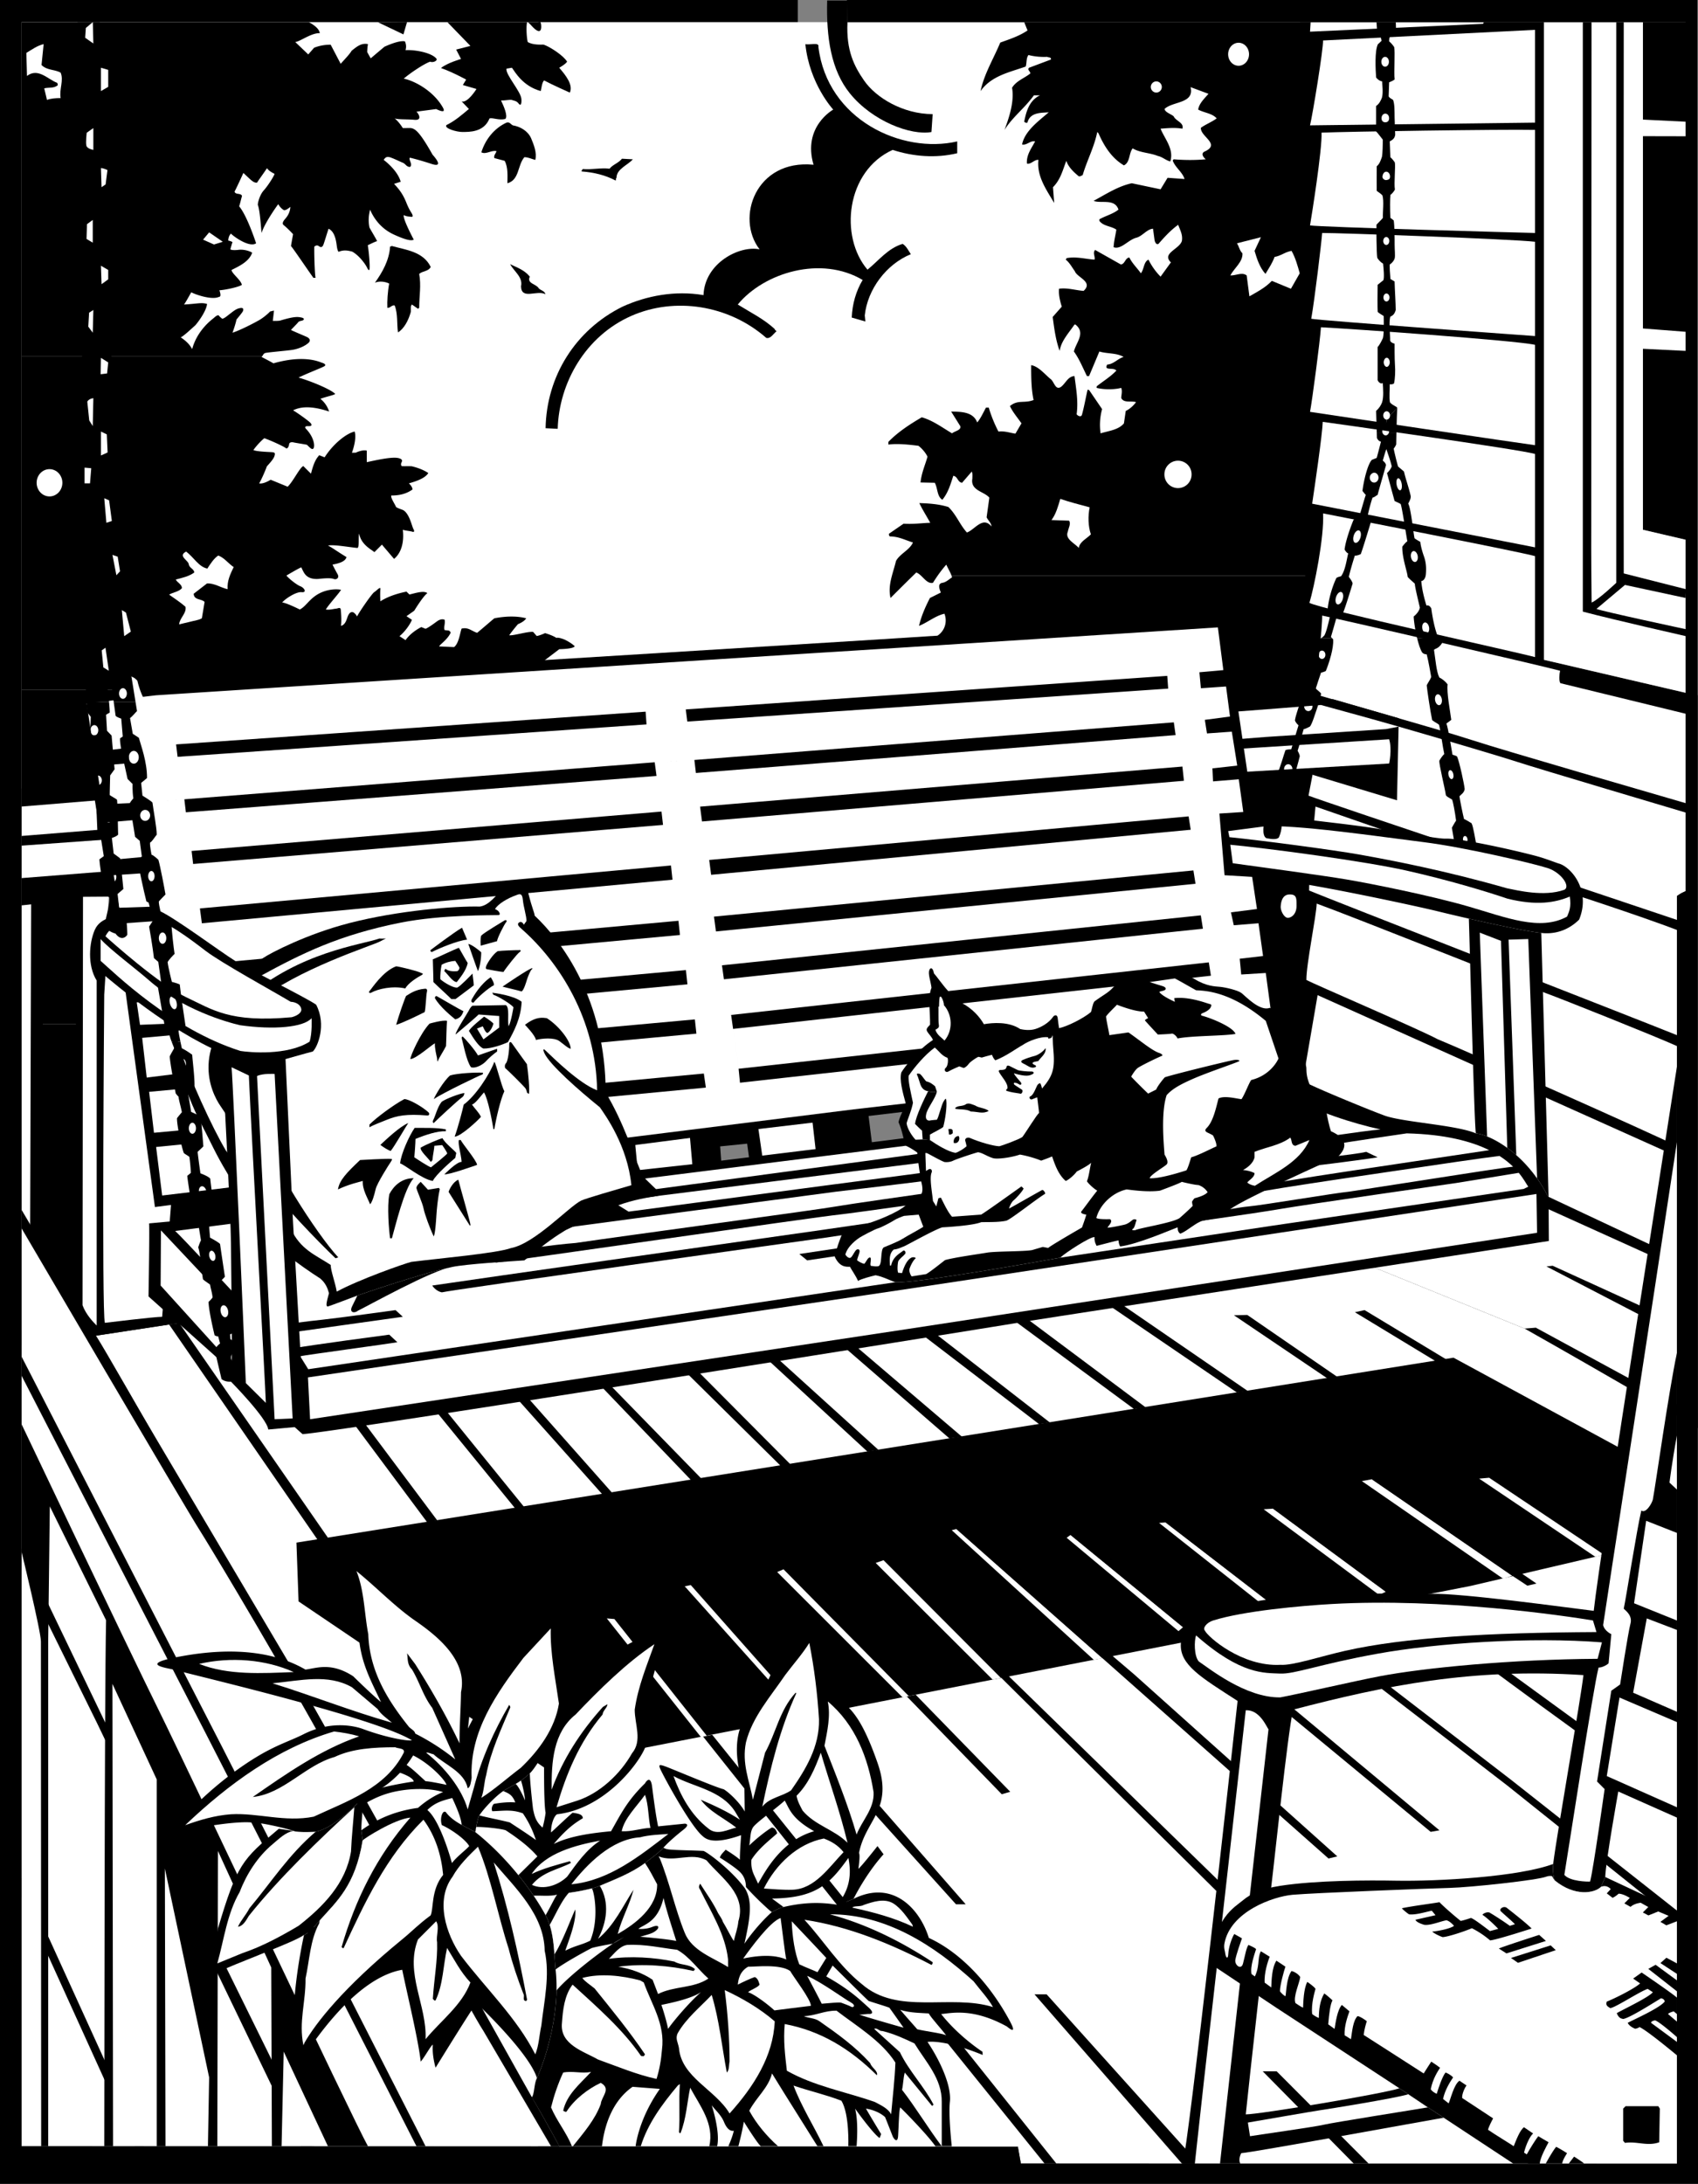
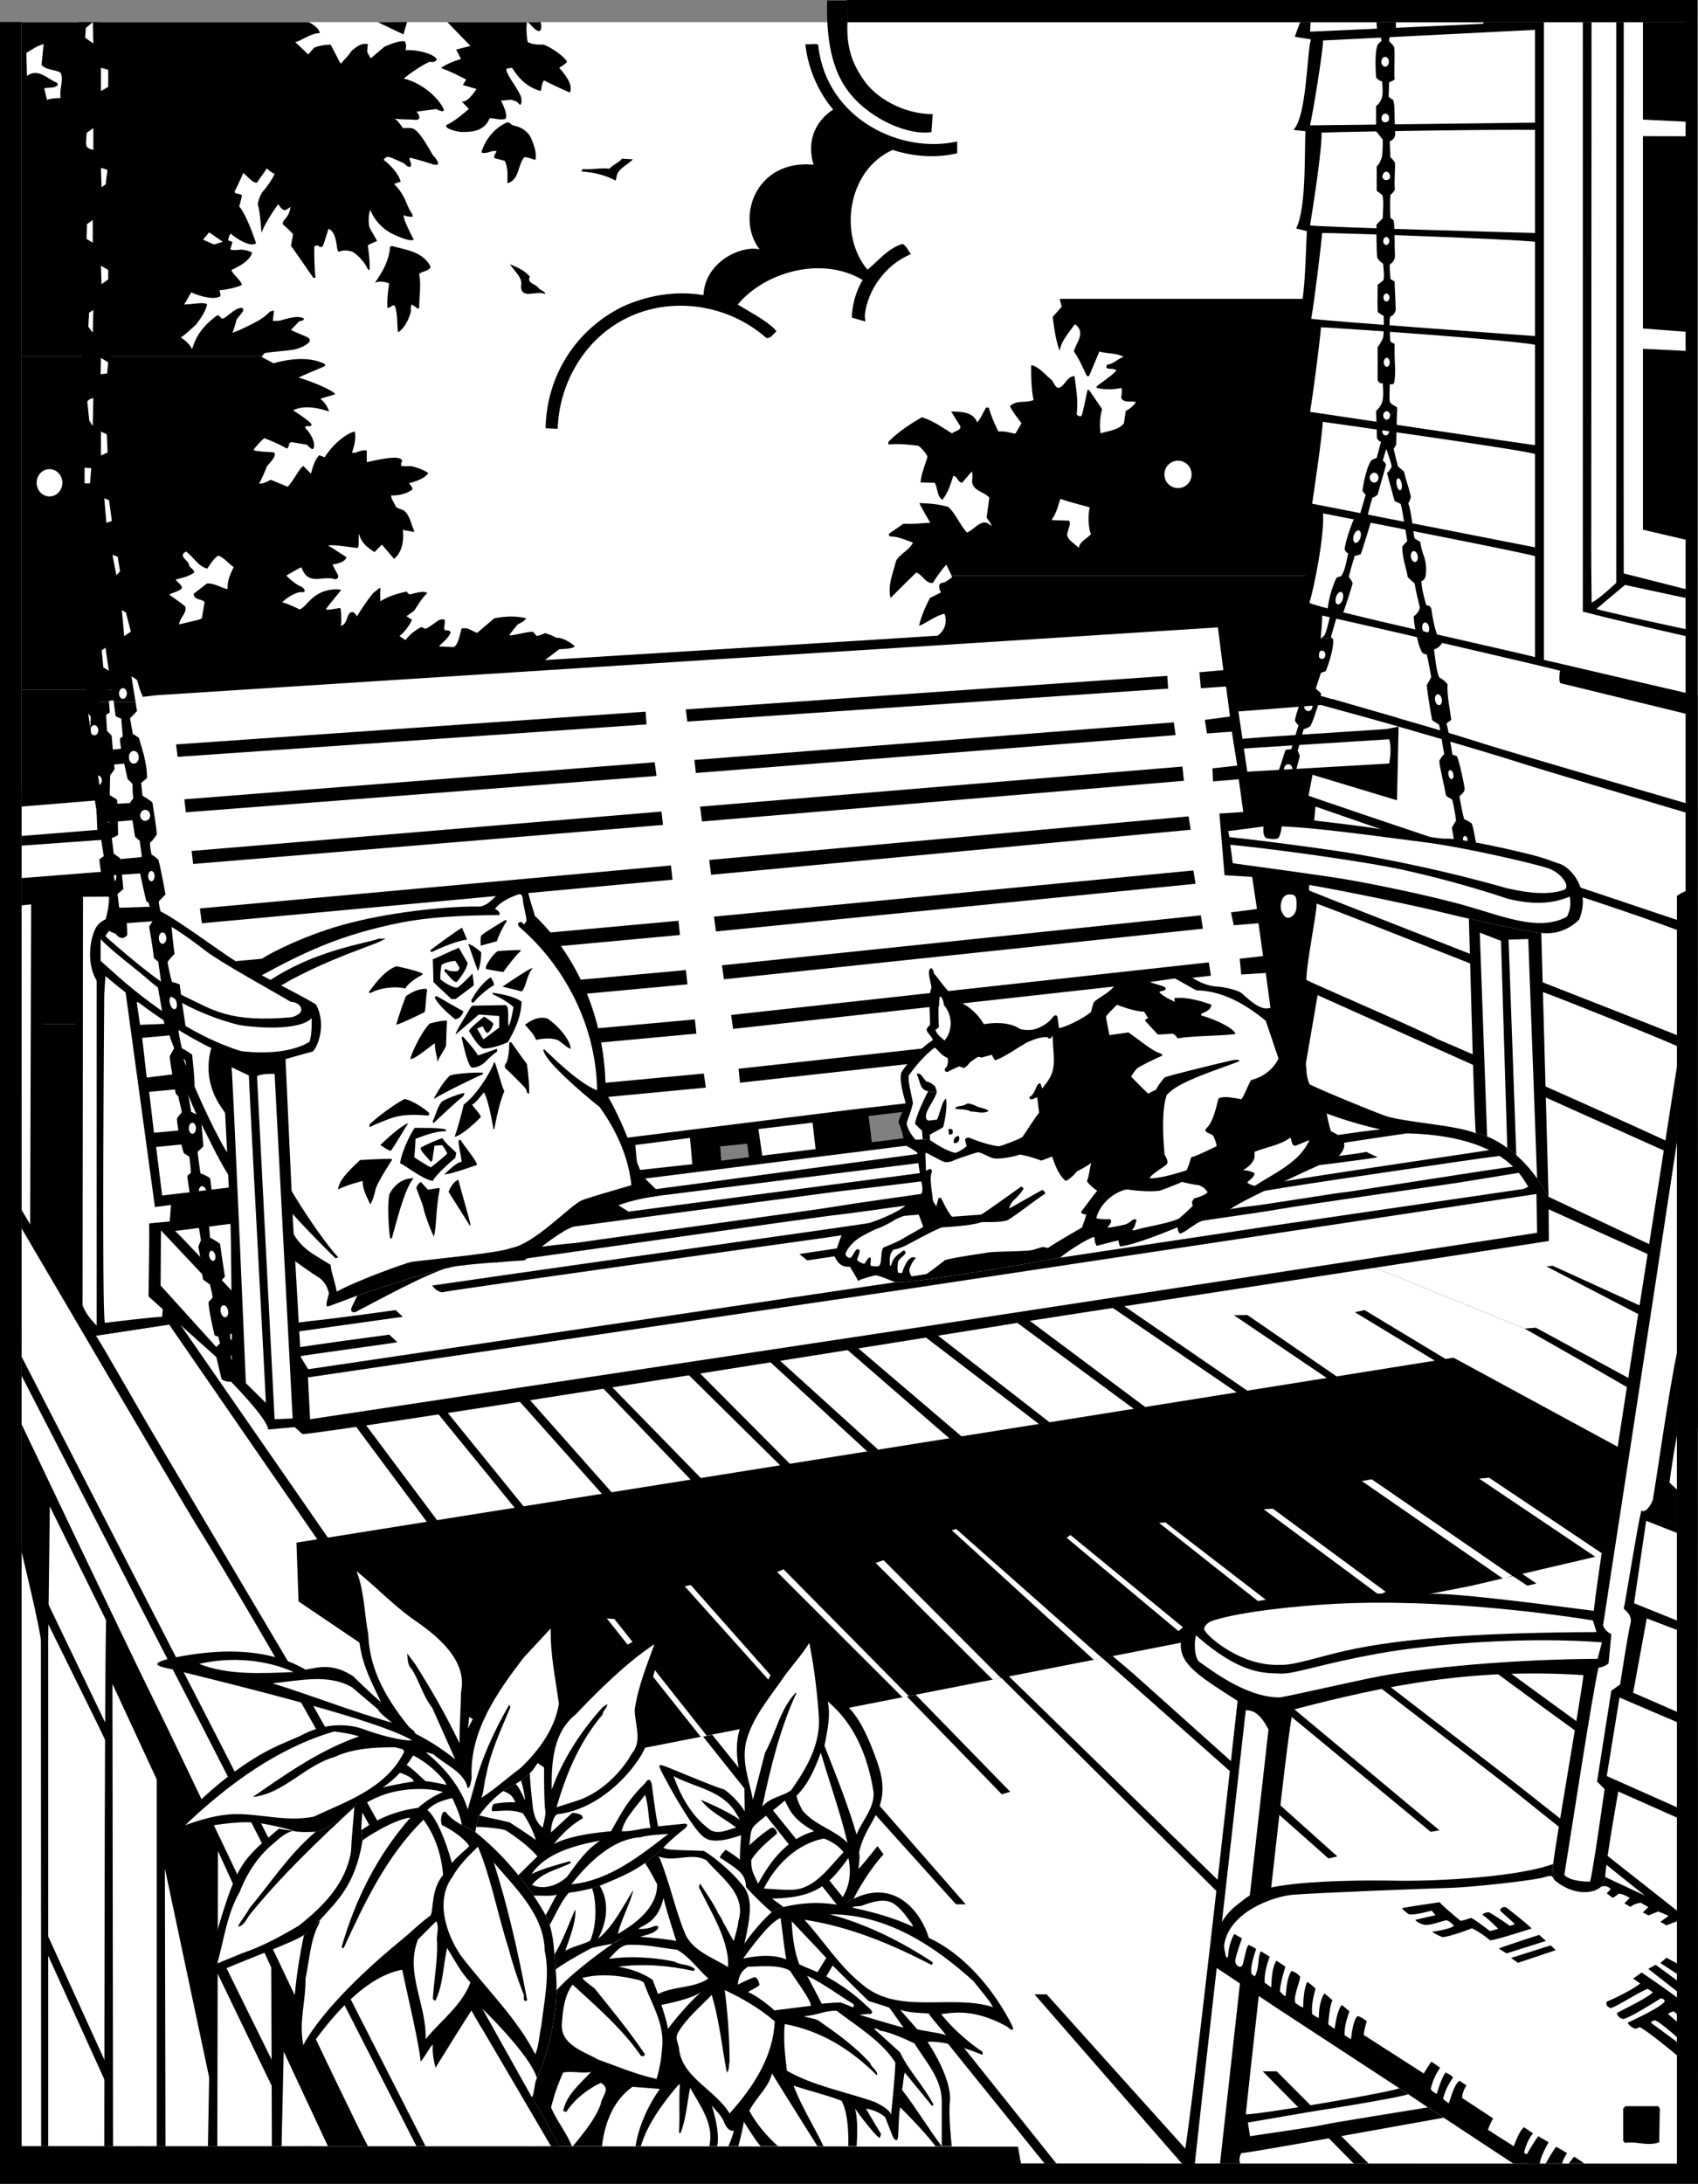
<svg xmlns="http://www.w3.org/2000/svg" width="419.93" height="540">
  <rect width="100%" height="100%" fill="#808080" stroke="none" />
  <path fill="#fff" d="M5.32 5.473h334.938v265.324H5.32V5.473" />
-   <path d="M262.082 73.902c-.172-.843-.254-1.695-.168-2.504 2.023-.296 4.047.375 6.07.528 2.477-2.25-1.648-3.301-2.172-4.875-.675-.899-1.273-2.098-2.25-2.848l.227-.375c2.398-.45 4.645.227 6.895.375.226-.75-.524-1.648.148-2.398l6.375 3.597c1.047-.148 1.047-1.648 2.098-1.722.675 1.422 1.949 2.62 2.847 3.898.825-1.05.676-2.851 1.875-3.375.75 1.5 1.723 2.926 2.996 4.2l2.551-3.524c-2.324-2.25 2.024-3.223 2.7-5.246.3-1.578-.45-2.778-.899-4.051-1.875 1.352-3.375 3-4.875 4.723-.523.3-.898-.45-.973-.973l-.375-2.773c-1.5.074-2.625 1.87-4.199 2.246-1.95.527-3.746 3-5.547 2.324.074-1.496.45-2.848.676-4.348-1.277-.898-3.227-.824-4.2-2.172v-.375c1.575-.898 3.298-1.273 4.723-2.398-.898-2.848-4.421-1.426-6.144-2.176 3.07-1.648 5.996-3.598 9.445-4.348l7.117 1.5 1.727-2.847 4.2.3c-.528-1.726-2.325-2.85-2.927-4.574l.227-.3c2.773.226 5.395.226 7.945 0-.523-.45-1.273-1.348-.375-1.875 4.274-1.871-1.05-3.746-.824-5.922 1.274-.899 2.695-1.422 3.899-2.32-1.125-1.278-3.075-1.352-4.575-2.176.227-1.5 1.5-2.7 2.551-3.899l-4.426-1.648c.977 4.12-4.422 3.449-6.445 5.394.148.828 1.5 1.203 2.25 1.801.523 1.2 2.621 1.574 2.172 3.074-1.797-.3-3.524-.148-5.399 0 .977 2.473 3.375 5.024 2.403 8.098-1.051-.227-1.95-1.125-3.074-1.352-2.024-.824-4.348-.75-6.223-1.875-.973 1.125-.598 3.45-2.172 4.2-3.074-1.801-4.95-4.871-6.297-7.946l-.3-.3c-.75 3.75-2.551 7.046-3.598 10.644-.301.148-.602.375-.977.3-1.273-1.05-2.547-2.25-3.074-3.823-.899 2.324-1.422 4.648-3.297 6.523l.3 3.898c-1.948-3.3-4.347-6.597-3.898-10.644-.976-.152-1.875 1.195-2.847.898-.153-2.175 1.12-3.75 2.023-5.472-1.125-.301-2.101 1.05-3.222.75.671-3.297 3.972-5.7 6.597-7.946-1.726.149-4.574-.078-5.25 2.473-.148.227-.375.074-.523.074l-.301-.222c.523-2.625 1.273-5.25 3.898-6.524h-1.5c-2.25 3.149-5.246 5.324-7.27 8.547 1.126-3 2.474-6.973 1.872-10.422 1.05-1.722 3-2.32 4.5-3.523.074-.524-.824-.899-.3-1.422 1.8-.676 3.597-1.352 5.398-2.024.148-.675-.602-.449-.899-.675a15.817 15.817 0 0 1-4.648-.45c-.602.825-.375 1.872-.676 2.848-3.973 1.426-8.469 2.25-11.168 6.07.898-4.27 3.223-8.02 4.871-11.992 2.25-.824 4.649-1.574 6.746-3l-.824-2.058h87.031s-.008 29.152-.015 68.43h-78.227" />
  <path d="M340.309 73.902c-.008 20.899-.012 44.664-.016 68.43H235.316c-.336-.95-.898-1.805-1.289-2.719-.742.84-1.46 1.762-2.129 2.719h-4.14c-.36-.332-.735-.621-1.153-.77l-.793.77h-5.226c.324-1.223.723-2.426 1-3.617.973-1.8 3.371-2.7 4.195-4.574-1.949-.598-3.523-1.496-5.695-1.496a.608.608 0 0 1-.227-.676l3.598-2.473c2.625.149 4.273-.152 6.598-.226-.899-1.649-1.875-3.149-2.7-4.872 2.325.075 4.801.223 7.196.973 1.949 1.875 2.851 4.426 4.574 6.297 1.95-.672 3.898-4.121 6.074-1.5 0-.75-.828-1.496-1.203-2.246l.676-4.875c-1.348-1.574-4.723-1.723-4.2-4.723 0-.597.079-1.273-.148-1.722l-2.398 2.773c-1.125-.148-1.051-1.574-2.172-1.723-.676 2.098-1.277 4.196-2.7 5.922-1.35-.824-1.124-2.851-1.874-4.199l-3.524-.074c.227-2.324 1.125-4.274 1.723-6.371-.45-.977-1.422-2.098-2.246-2.7-2.403-.3-5.172-.601-7.422-.3v-.676c2.398-2.473 5.32-4.348 8.246-6.07 2.7.75 5.098 2.546 7.496 3.972.676-.601 2.32-.75 2.024-1.8l-2.25-3.598c2.175.078 5.398-.074 6.445 2.699.902-1.05 1.5-2.473 2.176-3.672h.675a33.816 33.816 0 0 0 2.399 5.922c1.723-.152 2.7.3 4.2.523l1.495-2.546c-.972-1.426-2.172-2.778-2.847-4.274 1.949-1.648 3.523-.601 5.847-1.5-.601-2.699-.601-5.996-.601-8.62 1.8.3 3.3 2.175 4.722 3.374.977.598 1.2 2.922 2.625 2.024 1.2-.899 1.723-2.625 3.371-2.7.375 3.075.977 6.149.528 9.446.3.449 1.199.824 1.347 0 .528-1.95.899-4.047 1.352-6.07l.375.073 3.223 4.723a14.612 14.612 0 0 0-.375 5.996c1.875-.601 4.421-.824 5.773-2.472l.45-3.075c.972-.449 1.874-1.273 2.546-2.175-1.2-.375-3.074.3-3.672-1.047.074-.903.301-1.723 0-2.473-1.8.45-4.199.45-6.074 0v-.375c1.578-1.277 3.375-2.324 4.875-3.898-.602-.903-3.227.148-2.25-1.5 1.574-.075 2.625-1.5 4.047-1.875-1.723-1.047-4.047-.75-5.996-1.348l-2.547 6.07h-.527c-1.047-2.097-1.875-4.199-3.223-6.07.523-2.25 3-4.574.375-6.672h-.227c-1.421 2.098-3.296 4.047-3.671 6.52-.973-2.621-1.348-5.547-1.723-8.395l2.246-2.55a17.93 17.93 0 0 1-.504-1.919h78.227m-114.496 68.43c-1.895 1.844-3.735 3.688-5.579 5.527-.445-1.91-.125-3.742.352-5.527h5.227m6.085 0c-.406.586-.8 1.184-1.168 1.781-1.19.27-2.03-.906-2.972-1.781h4.14" />
  <path d="M340.293 142.332c-.02 68.43-.035 136.86-.035 136.86H225.78c.524-1.274 2.461-4.38 2.633-6.93-1.574.504-3.414-1.403-5.117-1.762.48-1.668 5.488-6.848 4.734-11.473-2.066.188-2.941-2-4.254-4.187 2.188-2.184 8.172-5.496 6.055-9.305-2.117.563-3.867 2.746-5.18 2.313.438-1.75 5.383-10.293 4.637-12.32-2.176.449-4.2 2.175-6.297 3 .524-2.325 1.57-4.723 2.696-6.895l2.699-1.352c-.223-.597-.973-2.172.375-2.398.972-.149 1.648-.899 2.398-1.348-.3-1.125-.972-2.101-1.426-3.148-1.195 1.347-2.32 2.922-3.296 4.496-1.649.375-2.625-2.024-4.122-2.547a494.301 494.301 0 0 0-6.375 6.297c-.746-3.227.676-6.223 1.352-9.149.977-1.796 3.375-2.695 4.2-4.57-1.95-.601-3.524-1.5-5.7-1.5-.227-.148-.297-.45-.227-.676l3.602-2.472c2.625.152 4.273-.153 6.598-.223-.899-1.652-1.875-3.152-2.7-4.875 2.32.074 4.797.227 7.196.973 1.949 1.875 2.847 4.425 4.574 6.297 1.95-.672 3.894-4.122 6.07-1.497 0-.75-.824-1.5-1.199-2.25l.676-4.87c-1.352-1.575-4.723-1.727-4.2-4.723 1.649-1.2 2.325-3.301 1.575-5.325-2.172.45-4.2 2.176-6.297 3 .523-2.324 1.574-4.722 2.7-6.898l2.698-1.348c-.226-.601-.976-2.175.375-2.398.973-.152 1.649-.902 2.399-1.352-.301-1.12-.977-2.097-1.426-3.144-1.2 1.347-2.324 2.922-3.297 4.496-1.652.375-2.625-2.024-4.125-2.547a512.647 512.647 0 0 0-6.37 6.293c-.75-3.223.675-6.219 1.35-9.145.973-1.8 3.372-2.699 4.196-4.574-1.95-.597-3.523-1.496-5.695-1.496a.606.606 0 0 1-.227-.676l3.598-2.472c2.625.148 4.273-.153 6.597-.227-.898-1.648-1.875-3.148-2.699-4.87-1.27-1.118-1.719-1.864-1.12-3.212.597-1.344 2.394-2.242 2.69-4.336-.746-1.195-4.445-1.949-1.101-4.785 1.648-1.2 2.324-3.3 1.574-5.324-2.172.449-4.2 2.176-6.297 3 .524-2.324 1.574-4.723 2.7-6.899l2.699-1.347c-.227-.602-.977-2.176.375-2.399.972-.152 1.648-.902 2.398-1.351a5.49 5.49 0 0 0-.137-.43h104.977M5.32 88.05V5.489h71.063s2.558 1.235 2.699 2.719c-2.102-.11-4.945 2.129-6.07 2.176l3.222 3.074 1.434-1.64s1.73-.794 4.113-.762l2.473 4.722c.644-.765 2.16-2.273 2.707-3.23 1.21-.957 2.363-1.992 4.039-1.64-.156.683-.191 1.96-.191 1.96l.867 1.563a462.067 462.067 0 0 1 3.394-2.868s3.532-1.687 5.078-1.332c.207.524.422 1.157.149 2.176 2.062-.148 6.234.524 7.57 2.024.504.5-.66 1.148-1.496.824-1.504.508-5.031 2.879-6.523 4.195 2.511.488 7.027 2.828 9.445 6.75.578.914 1.059 1.95-1.434.766-.992.148-3.894.5-4.863.656.535.492 1.512 2.176-.48 2.004-1.993-.176-4.004-.031-4.918-.352 1.09.848 2.023 2.399 2.023 2.399l1.879-.02c1.027.137 2.066.516 5.469 6.586 1.402 1.563 2.316 3.153-.313 2.274a71.684 71.684 0 0 0-5.16-1.496c-.473-.051-.078.707.133 1.398.094.387.055 1.34-1.067.566a7.704 7.704 0 0 0-.75-.66c-.617-.222-2.582-1.222-3.53-1.476-.313-.008-.833-.246-1.384.699.684.52 3.47 2.762 4.2 5.395l-1.649.527c1.114 1.16 2.176 2.457 3.031 4.617.856 2.16 1.383 2.535 1.54 3.102.16.566-.297.433-.579.394-.28-.039-.875-.012-1.593-.394-.196.953 1.843 4.84 2.472 6.074-.492.285-1.617.25-4.914-1.262-3.3-1.508-5.058-4.18-5.879-6.16-.218.973-.566 2.367-.152 4.422.383.758 1.719 2.902 1.875 3.375-.441.086-1.82.789-2.293.996.215 1.246.54 4.508.453 5.719.02.37-.191.793-.61-.125-.417-.922-2.046-3.125-3.726-4.02-.894-.207-1.906-.492-3.21.016-.098.144-.317-.028-.497-.914-.18-.887-.262-3.883-2.11-4.746-.273.761-1.093 3.527-1.312 4.035-.222.508-.582.664-1.086.27-.5-.391-.964-.005-1.125.116-.058 1.329.078 6.5.301 7.72h-.527c-1.352-1.876-5.016-7.302-5.547-7.868 0 0 .375-2.184.523-2.926-.738-.793-1.738-1.793-2.421-2.316-.157-.211-.313-.578.421-1.418.735-.84 1.239-1.719 1.329-3.012-.278.18-1.067.91-1.59.809-.473-.262-.98-.758-1.41-1.485-.848 1.118-3.461 4.961-4.122 7.121-.16-1.406-.39-5.539-.933-6.976.023-.688.535-2.527 1.469-3.547.933-1.023 2.433-3.336 2.683-4.09 0 0-1.55-.726-1.87-1.426-.634.989-2.126 3.016-2.474 3.598-.914.082-1.515-.687-3.375-2.398 0 0-1.921 4.222-2.171 4.57-.004.34.375.539.875.594.5.054 1.066.258.918.683-.153.422-.415 1.703-.668 2.399 1.57 1.886 3.222 6.261 4.195 9.144-1.625 1.168-5.63-1.718-6.219-2.398-.59.55-.644 1.363-.676 1.722.72.153 1.13.395 1.051.45-.082.054-.527 1.726-.527 1.726.219.133.742.274 2.035.117 1.293-.16 2.746.293 3.363.707-.754 2.258-3.426 3.422-5.097 4.274.03.86 2.289 2.437 2.546 3.672-.562.48-3.816 1.23-5.546 1.347.53 1.625.085 1.594-.192 1.665-1.719.757-5.613-.547-6.777-1.165-.207.34-1.5 2.727-1.801 3.024 3.406-.192 4.266-.559 5.7-.149-.079 1.368-1.641 3.836-2.895 5.286-.504.425-3.13 2.933-3.63 2.96 1.802 1.208 2.419 2.165 2.848 2.922 1.32-4.855 5.051-7.402 5.438-7.765.39-.367.98-.801 1.2-.485.218.317.538.508.784.754.59-.093 1.258-.726 1.801-1.129.54-.402 1.512-1.242 2.227-1.414 1.465-.445 1.203.38 1.117.63-.086.253-.735 1.05-1.61 2.109-.12.71-.64 2.359-.984 3.254 1.926-.614 5.352-2.395 6.434-3.02.812-.418 2.203-1.5 2.86-2.227l.972-.226s-.188 1.707-.297 2.55c0 0 1.41.048 1.867-.093 3.606-1.098 4.402-.887 5.117-.762.715.13.864.422.543.656-.324.235-.64.11-1.156.422-.379.52-1.469 1.536-1.875 2.024.691.351 2.8 1.226 3.836 1.683 1.035.457.887 1.047.613 1.391-.824.82-2.535 1.645-4.394 1.883-1.856.242-5.95.582-6.426.742-.399.129-.469.41-.723.758H5.32" />
  <path d="M64.867 88.05c-.05.071-.11.141-.176.216 0 0 2.473 1.265 2.922 1.574 7.782-2.223 11.465-.309 12.075-.125.605.18.968.5.593.8-.37.297-4.215 1.755-6.445 2.848 3.113.887 8.05 2.95 9.07 4.047-.281.277-2.25.684-3.672 1.2 1.317 1.066 1.832 2.222 2.172 3.148-5.066-1.672-7.465-.996-8.922-.297.739.422 2.97 1.957 3.993 2.828 1.023.875.48 1.133-.286 1.086-.757-.043-.855.281-.543.637 1.836 1.86 2.258 3.984 1.938 4.742-.324.762-1.102-.258-1.691-.777-.422-.102-2.915-.485-3.301-.586-.387-.102-1.031-.067-1.094.453-.062.515-.273.984-.664 1.062-.723-.594-4.113-2.082-5.469-2.55-.691.53-1.984 1.89-2.699 2.921.7.371 3.55.47 4.383.52.828.047 1.09.117.832.945-.254.828-1.246 1.844-1.899 2.59-.148.496-1.265 3.176-1.894 4.191.957.188 2.27-.554 2.848-.898l4.199 1.723c1.343-1.258 3.097-4.93 3.898-5.094.469.5 1.875 1.871 1.875 1.871.84-3.383 1.559-3.93 2.024-4.57l1.347.523c2.13-3.344 5.387-5.922 7.422-6.371.45 1.387-.113 3.703-.672 5.246l.953-.02c.98-.476 2.106-.687 2.72-.503v2.847c1.859-.39 5.98-1.363 7.714-1.027 1.129.215 1.105.668.883 1.082-.223.414-.113.836.097.941.793.024 1.875-.019 2.442.024 1.98.465 3.441 1.207 4.078 1.68-.863 1.39-3.309 2.113-4.797 2.546.93.852.899 1.5.899 1.5-1.84 1.352-3.914 1.489-5.247 1.5-.242.512.915 2.16 1.165 2.829.418.332 1.335.582 1.785.793 1.535.875 2.136 3.964 2.508 4.644.375.684.128.82-.293.676-.422-.145-1.832-.274-2.317-.469.516 4.64-1.433 6.625-2.172 7.195l-3-3.523-1.875 1.875c-.351-.496-3.234-1.68-3.746-4.574-.262.523.094 3.48-.449 3.523-2.656-.273-5.73-.867-7.273-.601.875.41 2.68 1.726 4.574 2.847-.239 1.125-1.895 1.578-3.45 1.875 0 0 .704 1.41 1.239 2.332.539.926-.25 1.492-.965 1.203-.715-.289-2.555-.136-3.84.008-3.133.145-3.547-1.707-4.152-2.867-.465.117-3.676 2.024-3.676 2.024.414.582 2.434 2.261 3.437 2.648 1.008.387 1.696 1.606.317 1.461-1.379-.148-4.164 1.707-4.8 2.563.925.004 4.347 1.722 4.347 1.722 1.433-.687 2.258-2.437 4.37-3.715 2.114-1.28 4.567-1.421 5.825-1.156-.309.692-3.105 3.715-3.75 4.871.918.168 1.926-.164 2.492-.203.563-.039 1.137-.527 1.211.336.074.863.211 2.406.047 3.918 1.254-.336 1.442-1.941 1.777-2.586.332-.644.66-.918 1.22-.789 0 0 .577.297.976 1.05.254-.667 3.582-5.585 4.261-6.027.68-.441 1.594-1.546 1.508-.718-.082.828-.054 2.297 0 2.996 2.192-1.43 5.059-2.117 6.45-2.399l.738.72c1.703-.415 3.558-1.009 4.43-.345-1.114.809-3.25 4.352-3.25 4.352l-1.918 1.348 1.347.898c-.39 1.008-1.601 2.828-3.074 4.047l1.5.976c1.445-2.074 3.898-3.226 3.898-3.226l1.047.422c.852-.325 2.563-1.665 2.988-1.946.422-.281 1.137-.57 1.735-.273.176 1.148-.313 1.836 0 2.547 1.168.144 1.11 0 1.5.601-.742 1.739-2.848 3.074-2.848 3.434l3.676.164c1.215-.914 1.48-3.633 1.871-4.574 1.672-.371 2.309.515 3.824 1.05.946-.742 3.461-2.953 4.274-3.597 3.37-.645 6.008-.492 7.87 0-.554.918-2.027 1.441-2.027 1.441s-1.398 1.621-2.171 2.758c1.074.14 4.609-.996 5.921-.824l.872 1.004c.765-.102 2.074-.711 2.074-.711s1.855.531 2.793 1.18c.515-.204 1.984.398 1.984.398s1.485.66 2.547 1.648c-.215.707-3.813.746-3.813.746l-3.757 2.856c-.965 1.035-.032 3.652 1.246 4.504.797.199 1.844 1.406 2.77 2.73H5.32V88.051h59.546m95.38 165.125c-.394 1.394-2.035 3.02-3.285 4.023l.824.48c1.09.102 2.16.512 2.586.985l-1.484 2.434c1.789.636 5.816 1.953 7.12 3.14.848.774.595 1.145.188 1.387-.406.238-.53.652-.406.852.664.433 1.613.96 2.07 1.293 1.45 1.425 2.309 2.824 2.61 3.558-1.465.738-3.926.082-5.426-.324.352 1.215-.012 1.75-.012 1.75-2.273.191-4.12-.774-5.261-1.457-.473.308-.344 2.32-.48 3.02.183.503.835 1.195 1.108 1.609-1.617.578-26.28 59.808-26.28 59.808H5.32v-82.558h141.493c-.583.219-1.262.375-1.926.504l.742 2.66c2.48-2.45 3.379-2.543 4.11-2.848l.878 1.149a19.015 19.015 0 0 1 4.219-1.465h5.41" />
  <path d="M5.32 253.176v-82.563h133.25c1.063 1.516 1.97 3.192 2.149 3.688-5.067-1.672-7.461-.996-8.918-.297.734.422 2.965 1.957 3.988 2.828 1.024.875.48 1.133-.281 1.086-.762-.043-.86.281-.543.637 1.832 1.86 2.254 3.98 1.933 4.742-.324.762-1.097-.258-1.687-.777-.426-.102-2.914-.485-3.3-.586-.388-.102-1.036-.067-1.098.453-.063.515-.27.984-.66 1.058-.727-.59-4.118-2.078-5.473-2.547-.688.532-1.98 1.891-2.7 2.922.704.368 3.555.47 4.383.516.828.05 1.09.121.836.95-.258.827-1.246 1.839-1.898 2.589-.153.496-1.27 3.176-1.895 4.191.957.184 2.27-.554 2.848-.898l4.2 1.723c1.339-1.258 3.093-4.93 3.894-5.094.468.5 1.875 1.871 1.875 1.871.84-3.383 1.562-3.934 2.023-4.57l1.352.523c2.125-3.344 5.382-5.922 7.418-6.371.453 1.387-.114 3.703-.672 5.246l.953-.02c.984-.476 2.11-.687 2.719-.503v2.847c1.863-.39 5.984-1.363 7.714-1.027 1.13.215 1.106.668.883 1.082-.222.414-.11.836.098.941.793.024 1.879-.023 2.441.024 1.98.465 3.442 1.207 4.082 1.68-.867 1.386-3.308 2.113-4.8 2.546.933.852.902 1.5.902 1.5-1.844 1.348-3.918 1.489-5.246 1.5-.246.512.91 2.16 1.16 2.829.418.332 1.336.582 1.785.789 1.535.878 2.14 3.968 2.512 4.648.371.684.129.82-.297.676-.422-.145-1.828-.274-2.312-.473.515 4.645-1.438 6.63-2.176 7.2l-3-3.524-1.871 1.871c-.356-.492-3.235-1.676-3.75-4.57-.262.523.093 3.48-.45 3.523-2.656-.273-5.73-.867-7.27-.601.876.41 2.677 1.722 4.571 2.847-.238 1.125-3.105 2.395-3.105 2.395 1.32 1.062 1.832 2.219 2.176 3.144-5.07-1.672-7.465-.996-8.922-.297.738.422 2.965 1.957 3.988 2.829 1.027.875.48 1.132-.281 1.085-.762-.043-.856.282-.543.637 1.832 1.86 2.254 3.98 1.933 4.742-.32.762-1.097-.257-1.687-.777-.422-.102-2.914-.484-3.3-.586-.388-.101-1.032-.062-1.095.453-.066.516-.273.985-.664 1.063-.726-.594-4.117-2.082-5.472-2.551-.688.531-1.98 1.89-2.7 2.926.703.367 3.555.465 4.383.515.832.047 1.094.118.836.946-.254.828-1.246 1.843-1.898 2.59-.149.496-1.266 3.175-1.895 4.195.957.183 2.27-.559 2.848-.903l4.199 1.727c1.344-1.262 3.094-4.934 3.898-5.098.47.5 1.872 1.871 1.872 1.871.843-3.382 1.562-3.93 2.027-4.57l1.348.524c2.125-3.34 5.386-5.922 7.421-6.371.45 1.386-.117 3.703-.675 5.246l.957-.02c.98-.476 2.105-.687 2.715-.504v2.848c1.863-.39 5.984-1.363 7.718-1.027 1.13.214 1.102.667.88 1.082-.223.414-.11.835.1.941.794.023 1.876-.02 2.438.023 1.985.465 3.446 1.207 4.082 1.68-.863 1.39-3.308 2.113-4.797 2.55.93.848.899 1.497.899 1.497-1.84 1.351-3.918 1.488-5.246 1.5-.246.512.91 2.16 1.16 2.828.418.332 1.336.586 1.789.793 1.531.875 2.137 3.965 2.508 4.645.37.683.129.82-.293.675-.422-.144-1.832-.27-2.317-.472.516 4.644-1.433 6.629-2.175 7.199l-2.996-3.524-1.875 1.875c-.352-.496-3.235-1.675-3.747-4.574-.265.524.094 3.48-.449 3.524-2.656-.274-5.73-.868-7.273-.598.875.406 2.68 1.723 4.574 2.848-.137.644-.742 1.066-1.523 1.37H5.32m149.516.001c2.203-.492 4.226-.52 5.434-.106l-.024.106h-5.41m-28.004-222.18c1.8.3 3.676 1.348 4.5 3.149.676 1.648 1.5 3.597 1.047 5.398-.899-.227-1.723-.676-2.7-.676-1.722 2.024-1.199 5.621-4.195 6.445 0-1.574.223-3.898-.675-5.546l-2.547-.676c-.227-.672.375-1.121.523-1.723-1.273-.3-2.55.899-3.746.301.973-3.148 3.145-5.922 6.219-7.348.828-.222.976.375 1.574.676m29.684 8.394c-1.348 1.5-4.047 2.4-4.047 4.575-.223.148-.074.523-.223.676-2.55-1.352-5.398-2.028-8.398-2.25-.075-.301.152-.375.3-.602 2.102.227 4.575-.375 6.598-.074.824-1.05 2.176-1.352 3.074-2.473l2.696.149" />
  <path fill="#fff" d="m52.922 60.457-2.7-1.2 1.5-1.8 3.372 2.324-2.172.676m257.34 1.574c.601 2.024 1.277 4.121 2.699 5.696.75-1.274 1.727-2.7 2.25-4.2 1.5-.222 2.7-1.273 4.2-1.496.972 1.723 1.5 3.672 2.023 5.547l-2.176 3.82-4.723-1.949c-1.648 1.727-3.597 2.7-5.547 3.824l-.675-5.171c-1.196-.903-2.622.074-4.047 0 .976-1.801 3.148-3.375 3-5.473-.676-.598-.825-1.649-1.352-2.473l5.922-1.5-1.574 3.375" />
  <path d="M106.52 66.004c-.528 1.125-2.024.973-2.848 1.723.523 2.921 0 5.398 0 8.394l-.3.227-1.5-1.051c-.524.523-.075 1.5-.376 2.176-.523 1.722-1.5 3.746-3.074 4.722-.297-2.023 0-4.648-.824-6.672-.75-.152-1.047.672-1.797.598-.078-1.574.074-4.047.449-5.996-.977-.523-2.477-.676-3.523-.223 1.875-2.625 3.523-5.55 3.746-8.922l.449-.148c3.45.973 7.723 1.348 9.598 5.172m24.511 2.398c-.824 1.723 1.574 1.797 2.176 2.848.375.523 1.574.676 1.648 1.5-2.023-1.125-5.921 1.5-6-1.95.528-2.25-1.722-3.671-2.695-5.472 1.723.824 3.52 1.426 4.871 3.074" />
  <path fill="#fff" d="M269.484 125.445c-.449 2.176-.375 4.723.301 6.676-.976 1.047-2.773 1.797-3 3.371-.898-1.125-3.523-2.176-2.7-4.047.153-.902.825-1.949.302-2.699l-4.348-.152c1.125-1.496 1.648-3.446 2.176-5.246 2.324.824 4.87 1.425 7.27 2.097" />
  <path d="M202.395 11.582c2.207 18.063 20.656 26.55 34.332 23.387v2.922c-5.32 1.277-10.872.828-15.97-.825-11.523 5.22-13.206 21.442-6.218 29.614 2.774-2.25 5.098-5.325 8.695-6.375.899.527 1.426 1.652 2.024 2.55-6.074 2.473-10.719 8.696-11.395 15.141l.149 1.5-3.371-.976c.148-3.372 1.046-6.52 2.699-9.293-10.215-6.086-24.328-1.872-30.887 6.07 3 1.875 6.524 3.598 9.145 6.074 0 .223.3.375.453.524-.824.675-1.5 1.949-2.551 1.648-9.336-8.184-22.664-10.148-33.355-5.441-11.43 5.035-17.903 16.64-18.22 27.93l-2.995-.15c.226-12.82 7.343-24.288 19.039-30.062 5.922-2.695 12.968-4.047 20.015-2.847.282-7.934 8.918-12.36 13.868-11.317-6.004-7.781-.946-22.32 13.343-20.918-2.77-9.449 4.871-13.64 4.871-13.64s-5.886-6.328-6.894-16.192c.973.301 3.52-.601 3.223.676" />
  <path fill="#fff" d="M287.969 117.273a3.36 3.36 0 1 0 6.719 0 3.358 3.358 0 0 0-3.36-3.355 3.358 3.358 0 0 0-3.36 3.355m28.759 106.891c-.059 1.047.894 2.875 1.851 2.781.985-.093 2.063-1.07 2.063-2.925 0-1.856.082-2.91-1.774-2.848-1.36.047-2.031 1.14-2.14 2.992M303.73 13.418c0 1.566 1.157 2.84 2.583 2.84 1.43 0 2.582-1.274 2.582-2.84 0-1.57-1.153-2.844-2.583-2.844-1.425 0-2.582 1.274-2.582 2.844m-19.12 8.09c0 .762.609 1.379 1.355 1.379.75 0 1.36-.617 1.36-1.38 0-.76-.61-1.382-1.36-1.382-.746 0-1.356.621-1.356 1.383" />
  <path d="M133.055 5.473s.422-.153.593 0c.176.156.54 2.472-.543 2.191-1.078-.281-2.164-2.203-2.75-2.191-.27 1.043-.125 3.82.153 4.91 1.222.773 3.285.648 3.918.648 1.66.555 4.984 2.77 5.824 4.223-.426.66-1.95 1.5-1.95 1.5 1.665 1.922 3.485 4.25 2.626 6.144 0 0-4.285-1.894-6.344-3-.55.317-.71 2.215-.852 2.625-4.417-1.25-6.253-4.562-7.12-5.77l-1.352.224c-.301 1.437 3.547 5.609 3.691 7.503.086 1.16-.144 1.829-.687 1.13-.543-.696-.961-.65-1.836-.93-.32-.043-1.735.203-2.516.168.555 1.152 1.817 3.894 1.05 4.574-1.66.383-3.089-.383-3.897-.14-1.399 3.507-5.126 3.32-6.606 3.355-1.48.039-4.75-.926-4.039-1.715 2.191-1.086 3.742-2.477 5.547-3.977l-1.8-1.87c1.491.484 3.675-3.075 3.675-3.075l-3.375-.973.824-1.351s-3.504-1.91-6.223-2.848c1.438-1.234 4.95-2.25 4.95-2.25l-1.2-2.324 3.524-.899-5.7-5.882h22.415" />
  <path fill="#fff" d="M9.059 119.375c0 1.863 1.425 3.375 3.183 3.375 1.758 0 3.184-1.512 3.184-3.375s-1.426-3.371-3.184-3.371c-1.758 0-3.183 1.508-3.183 3.371M10.27 16.078c1.347 1.352 3.222 1.05 4.722 1.875.824 1.95-.375 4.047 0 6.297-1.199 0-2.324.074-3.375.45l-.676-2.848c.977-.301 2.477.074 3.375-.825l-.148-.527c-2.398-.898-4.723-3.82-7.496-1.723l-.152-5.695c1.351-.828 2.699-1.8 4.273-2.176l-.523 5.172M51.273 140.59c.75-1.125 1.575-2.477 2.7-3.227 1.496.528 2.62 2.102 3.82 2.852-.824 1.723-1.648 3.37-1.5 5.473-1.723-.375-3.223-1.5-5.094-1.426l-3.3 2.55c.074 1.649 1.949 1.2 2.699 2.024l-.676 4.047c-.899.523-2.024.597-3.074.898l-2.547.602c.152-1.649 1.875-2.7 1.574-4.348-1.273-1.125-2.7-2.023-4.047-3 .973-.598 2.324-.676 3.149-1.574.074-.973-1.204-1.422-1.5-2.172 1.5-.375 3.222-.75 4.574-1.727-.078-.898-1.125-1.046-1.352-1.949 0-1.047-2.847-2.097-.676-3.222 1.875 1.347 3.075 3.75 5.25 4.199" />
  <path d="M204.566.113c-.25 9.235.993 17.274 5.63 22.996 5.566 6.868 15.085 10.457 20.16 9.536l.3-4.422c-7.355-.024-14.02-4.059-16.949-8.29-2.426-3.503-4.473-7.402-4.117-14.425l.004-5.395h-5.028M93.43 5.484l6.343 3.024.899-3.078zM5.32 332.73l15.086-1.957 31.75-4.832 54.739-8.07 274.68-36.527 33.144 16.73v236.883h-162.25l-.739-4.156-246.41-.102V332.73" />
  <path fill="#fff" d="m381.574 281.344 33.145 16.66v236.953h-162.25l-.739-4.156-246.41-.102V332.73l15.086-1.957 31.75-4.832 54.739-8.07 274.68-36.527" />
  <path d="m20.406 330.773 3.117-.507 49.114 82.93L138.3 530.698h-5.227L67.464 409.25l-47.058-78.477M5.32 469.066 33.305 530.7h2.246L5.32 464.332v4.734M74.398 530.7h3.325l-25.54-51.829-26.398-53.43L5.32 382.863v5.313l18.696 37.922 28.218 58.625 22.164 45.976M41.824 327.512l2.496-.375 36.785 53.101-2.523.559-36.758-53.285m24.684-3.68 2.375-.352 39.21 52.41-2.316.7-39.27-52.758m41.013 24.75-21.188-27.684 2.371-.351 20.438 26.84 20.39 25.133-1.914.714-20.097-24.652m20.859-2.18-19.89-28.765 2.37-.282 19.836 28.422 20.575 23.22-2.098.737-20.793-23.332m45.081 19.219-2.378.547-48.285-50.387 1.82-.258 48.844 50.098m21.961-3.598-2.215.575-50.121-49.516 3.238-.453 49.098 49.394m21.812-3.523-2.695.45-52.523-48.403 2-.277 53.218 48.23m20.692-3.223-3.149.375-54.714-47.48 2.25-.309 55.613 47.414m21.738-3.523-2.7.375-60.362-46.184 3.484-.449 59.578 46.258m23.688-3.746-2.922.375-61.532-45.406 3.536-.47 60.918 45.5m25.261-4.047-2.699.372-64.965-44.258 3.086-.445 64.578 44.332m-110.484 80.355 40.695 46.551h-2.398l-41.235-45.8 2.938-.75m102.539 43.105-53.066-52.574-29.09-29.059 2.324-.7 28.7 29.434 51.507 50.2 81.234 70.234h-4.32l-77.289-67.535" />
  <path d="m73.313 381.438 286.156-45.727 52.324 28.398-.531 16.914-47.563 11.125-229.129 44.895-60.734-41.063-.523-14.543M312.29 512.172h3.444l22.715 22.785h-3.676l-22.484-22.785m-56.449-19.039h3l37.598 41.824h-4.16l-36.438-41.824" />
  <path fill="#fff" d="m150.07 400.18 1.875.152 4.57 5.77 18.344 23.18-1.464.296-23.325-29.398m19.266-7.946 20.687 23.086.528-1.125-19.715-22.261-1.5.3m22.864-3.524 31.027 31.005 1.546-.309-31-31.37-1.574.675m24.364-2.251 28.933 28.86 2.05-.414-29.034-29.117-1.95.672m18.817-8.094 35.129 32.055 2.148-.39-36.133-31.962-1.144.297" />
  <path d="m272.656 410.031-36.133-31.96 1.48-.27 42.497 36.23 50.227 44.992-2.172.524-55.899-49.516" />
  <path fill="#fff" d="m263.79 380.238 27.66 23.09 1.124-.976-27.82-22.813-.965.7" />
  <path d="m264.754 379.54 27.82 22.812 61.242 50.601 2.172-.375-61.87-51.582-26.348-21.785-3.016.328" />
  <path fill="#fff" d="m286.648 376.566 1.618-.12 25.07 19.312-1.441.762-25.247-19.954" />
  <path d="m313.336 395.758-25.07-19.313 2.691-.043 82.816 63.746 40.946 32.278v2.64l-42.02-33.617-59.363-45.691" />
  <path fill="#fff" d="m312.512 373.191 2.324-.148 27.887 20.539-1.653.793-28.558-21.184" />
  <path d="m342.723 393.582-27.887-20.539 2.586-.176 75.223 54.746 22.074 14.926v3.668l-33.406-24.27-38.59-28.355" />
  <path fill="#fff" d="m336.8 366.223 2.473-.45 34.723 23.856-2.266.73-34.93-24.136" />
  <path d="m373.996 389.629-34.723-23.856 2.356-.437 38.348 26.223-2.25.527-3.73-2.457" />
  <path fill="#fff" d="m365.809 365.621 28.765 19.352 2.098-.555-28.387-19.02-2.476.223" />
  <path d="M261.238 534.957h-2.922l-33.14-41.098-51.29-64.453 2.25-.46 62.466 77.679 22.636 28.332M224.273 419.48l23.473 24.176 2.094-.61-23.38-23.991-2.187.425m110.801-95.011 2.399-.524 22.441 13.543-2.113.758-22.727-13.777m-29.906.754 3.297-.078 25.187 17.324-2.507.304-25.977-17.55m16.367-56.731-2.668-2.004c2.668-3.34 3.004-17.027 4.004-21.367l-2.668-3.004c3.004-5.008 2.336-16.023 2.668-19.699l-2.336-2.336c3.004-4.008 1.668-18.695 2.672-21.367l-2.004-1.336c2.336-2.668 2.336-20.031 3.227-23.434l-1.89-2.273c3.335-5.34 1.335-16.692 1.667-20.031l-3.672-2.668c3.672-6.68 3.34-18.7 4.008-22.035 0 0-2.672-1.672-3.676-2.34 2.004-5.34 3.34-17.36 3.676-20.7l-4.008-2c3.004-4.34 2.672-17.027 3.34-21.367l-3.008-1.336c2.004-4.008 2.004-17.027 2.34-22.035l-2.672-.668c2.672-5.008 2.004-20.363 2.336-24.035l-3.004-.336c3.34-3.34 3.34-19.363 4.34-22.367l-4.004-.668 1.332-3.613h60.313v157.68l35.086 8.167 2.902.598.043 181.234s-22.207-13-42.824-24.636l-47.492-19.286-2.067-.515-5.96-40.223" />
  <path fill="#fff" d="m325.855 246.066 88.864 39.868v24.921l-92.531-43.476 3.667-21.313m-1.976 26.224 90.84 41.073V327l-30.73-14.023-1.536.171 32.266 16.75v17.356l-34.89-18.961-2.774.223-47.493-19.286-5.683-36.94" />
  <path d="M406.305 5.473v125.523l10.613 2.473V5.473h-10.613" />
  <path fill="#fff" d="m406.305 86.242 10.613.524v-4.723l-10.613-.824V33.672l10.613.023v-3.597l-10.613-.528V5.473h-24.457v157.68l35.086 8.167-.016-37.851-10.613-2.473V86.242m-79.102-76.234 52.426-2.625V30.32l-55.649.676c.645-2.59 3.301-18.86 3.223-20.988m52.426 22.113v25.484c-2.899-.043-53.66-1.464-55.649-1.87.395-2.29 3.051-18.93 2.848-22.938 5.934-.258 44.805-.848 52.8-.676m.001 27.66v23.313s-53.063-3.813-55.348-4.274c.844-4.715 2.551-19.054 2.7-21.215 3.902-.027 46.93 1.5 52.648 2.176m0 25.485v24.816c-2.524-.297-52.91-7.812-55.649-8.246.52-2.691 2.5-17.606 2.7-20.914 6.582.316 48.207 3.242 52.949 4.344m0 26.988v23.086l-55.121-10.793c.617-4.121 2.496-16.953 2.62-20.238 0 0 49.536 6.91 52.5 7.945m.001 25.262v24.96c-4.024-1.113-53.461-11.953-55.797-13.417 1.168-3.844 3.7-16.344 3.371-22.114 4.258.844 48.813 9.504 52.426 10.57m37.305 38.981v22.113c-7.594-2.23-44.41-12.843-52.961-15.632-8.551-2.79-37.762-10.97-39.266-11.47.836-1.671 2.375-17.066 2.273-19.3 6.743 1.438 54.692 12.496 58.844 13.645-.187.812-.332 2.496.074 3.074 5.747 1.414 31.036 7.57 31.036 7.57m0 24.438v19.414s-1.403.465-2.114 1.183l-.078 5.938c-5.55-1.88-88.73-29.707-91.137-30.735l.938-4.863s2.105-15.234 2.137-17.55c2.75.78 10.25 2.769 19.238 5.35 12.402 3.56 26.914 7.911 29.223 8.688 3.984 1.34 41.793 12.575 41.793 12.575m-2.215 29.007v26.016c-9.852-3.992-88.074-34.477-90.961-35.762-.051-4.285 1.36-18.375 1.574-20.761 8.39 2.953 50.625 17.476 56.465 19.312 5.844 1.836 23.746 7.703 32.922 11.195m0 28.711v24.72c-6.828-3.427-53.098-23.938-59.203-26.423-4.602-2.48-30.555-13.61-32.434-14.636-.043-3.868 2.469-15.887 2.547-18.891 9.594 3.504 52.934 20.797 56.723 22.168 3.785 1.367 26.843 10.57 32.367 13.062M324.133 5.473l-.153 2.359 42.81-1.941.175-.418h-42.832" />
  <path d="M391.445 5.473v145.761c8.008 2.106 25.489 6.07 25.489 6.07v-1.722s-20.778-4.437-22.114-5.023l7.047-5.922 14.992 3.222.075-2.171-15.368-3.899c-.07-18.36 0-136.316 0-136.316h-1.855v138.64s-4.45 4.219-6.09 4.871c-.14-12.199-.09-17.718-.09-17.718l.07-125.793h-2.156m-84.703 529.484h-14.265c1.418-3.894 12.261-102.371 13.59-114.371-8.962-5.797-14.364-8.902-14.032-14.184.684-14.84 54.59-12.058 61.93-12.293 7.34-.238 33.441 3.375 40.18 4.196 1.511-14.086 19.453-127.075 20.574-134.567v91.239c-1.207 6.441-1.836 11.62-1.836 11.62l1.836 1.723v34.707l-7.457-2.847-3.371 18.367 10.828 4.719v26.164l-14.504-6.45s-3.11 17.305-3.223 21.141l-1.02 2.41c-1.636 1.633-6.562 2.48-11.5-1.586 0 0-.53-1.195-.363-4.047 1.094-8.511 6.805-40.648 7.489-46.703-27.63-1.8-49.11 2.617-71.813 8.547-1.473 6.992-4.37 35.414-5.398 43.852-1.028 8.441-5.551 48.793-6.297 56.222 3.5-.004 33.933-5.105 38.004-6.445l2.215 1.469 4.832 3.234 3.898 2.567c-5.457.941-46.559 8.46-50.074 8.77 0 0-.828 1.484-.223 2.546" />
  <path fill="#fff" d="m348.309 517.84 4.832 3.234c-2.645.469-23.68 3.781-25.766 4.301-2.082.52-17.281 2.652-18.238 2.84l-.524-3.375s16.668-2.895 18.094-3.09c1.422-.195 18.078-2.863 21.602-3.91m-50.34-114.66c.71 1.558 9.191 8.996 18.715 8.476 2.98.227 9.902-2.094 16.003-3.469 14.653-3.3 35.192-4.492 62.133-4.632l-.867-2.871c-7.027-1.153-36.937-5.618-64.617-4.063-7.586.426-21.875 1.719-29.344 4.082-1.59.504-2.61 1.867-2.023 2.477" />
  <path fill="#fff" d="M295.797 404.379c-.469 1.328-.524 5.055.672 6.445 2.535 1.68 11.597 9.028 20.168 8.883 4.398-.816 18.789-4.129 24.586-5.23 11.027-2.094 32.629-4.184 53.879-4.309l1.066-4.066c-17.375-1.399-40.766.144-55.445 2.796-14.68 2.649-20.535 5.11-24.207 4.918-3.668-.187-9.57.418-20.72-9.437m12.294 18.511c-.41 3.68-9.274 82.45-9.68 85.797-.41 3.352-2.914 26.27-2.914 26.27h6.223l5.629-50.797 6.363-56.547c-.52-.707-2.207-4.894-5.621-4.722" />
  <path fill="#fff" d="M393.246 465.246c-.598.055-4.969-.012-6.371-1.648 1.098-6.645 7.16-46.325 8.469-51.274.808.059 2.136-.656 2.472-1.05l.676-7.196s-1.707-.785-2.023-2.25c.52-3.633 4.113-26.848 4.113-26.848l8.902-58.09 5.235-34.476v52.102c-2.125 10.093-5.2 32.25-5.957 36.277-.258 1.027-1.77 3.539-2.848 2.703-1.082 4.5-3.777 21.7-4.348 24.285.598.578 2.207 1.727 1.653 3.742-.555 2.012-2.551 14.997-2.551 14.997l-2.176 1.539c-.668 4.171-3.523 22.449-3.523 22.449l1.867 1.87s-2.824 20.145-3.59 22.868" />
  <path fill="#fff" d="m400.516 419.746-3.149 19.414 17.352 7.719v-21.063l-14.203-6.07m6.597-43.703-2.996 20.387 10.602 4.273V379.04l-7.606-2.996" />
  <path d="m396.992 464.121-1.02 2.41c-1.636 1.633-6.562 2.48-11.5-1.586 0 0-.53-1.195-.363-4.047-8.53 3.192-28.562 4.325-38.953 4.133-6.77-.125-19.75-.105-28.574 1.274-4.723.738-7.277 1.968-9.2 3.578-2.042 1.715-7.41 4.472-7.796 15.863l16.07 10.707 30.438 19.918 2.215 1.469 4.832 3.234 3.898 2.567 17.168 11.316h40.512v-62.531l-17.727-8.305" />
  <path fill="#fff" d="M395.973 466.531c-1.637 1.633-6.563 2.48-11.5-1.586-.11-.191-.5-.746-.575-.953-.074-.21-1.011-.156-1.46.031-2.06.86-18.512 2.653-24.016 2.797-5.504.149-33.367 1.23-38.715 1.692-4.848.418-15.445 4.156-16.895 12.058-.214 1.18.176 1.93.22 2.567.171 1.007.66 1.437.734-.02.074-1.46.75-3.71 1.476-4.902.547.273 1.903 1.074 1.903 1.074-.239.676-1.442 4.055-1.637 5.332-.195 1.274 1.437 2.613 1.894.91.457-1.707.832-4.027 1.36-4.617 0 0 1.668.7 1.875 1.047-.348 1.148-1.528 4.328-1.117 6.164l.82.586c.348-.785.723-1.555.918-3.918.105-1.324.375-2.05.578-2.305l2.176 1.348c-.418.984-1.414 4.012-1.254 6.398l1.633 1.196c.078-1.633.113-4.836 1.27-6.621.48.289 2.234 1.484 2.234 1.484-.282.758-1.356 4.539-1.356 6.055.082.238 1.027 1.195 1.371 1.234.184-.719.227-4.559 1.5-6.223.434.09 1.59.606 2.145 1.485-.157 1.433-1.828 4.976-1.172 6.46.578.344 1.3.91 1.875 1.126.055-1.258.133-4.68 1.047-6.371.28.175 1.777 1.238 2.027 1.722-.18.707-1.113 3.664-.824 6.223.449.387 1.133.77 1.648.973.012-2.13.305-4.38 1.348-6.07.668.476 1.672 1.343 2.023 1.726-.52.922-.824 3.199-1.047 5.922l1.57 1.12c.25-1.53.684-4.718 1.802-5.921l1.875 1.578c-.465 1.309-1.309 3.645-1.2 5.918l1.575.977c.289-1.954.52-4.63 1.632-5.711.7.086 1.786.879 2.286 1.254-.168.542-.625 2.015-.77 3.406 2.48 1.558 13.305 8.55 14.84 9.52.496-.782 1.379-2.184 1.875-2.923.75.473 1.707 1.141 2.168 1.516-.543.875-1.754 2.625-2.297 5.297.336.543.953.93 1.48 1.133.524-1.715 1.399-4.274 2.172-5.246.27.066 1.223.492 1.875 1.199-.851 1.246-2.062 3.25-2.48 5.336l1.379 1.086c.5-1.086 1.304-4.684 2.675-5.598l1.747 1.172c-.418.504-1.184 2.152-1.075 3.102 1.45.968 6.832 4.472 7.649 5.035-.5.941-1.13 2.191-1.254 2.82 1.441 1 5.816 3.68 6.351 4.062.598-1.496 1.536-4 2.54-4.69l2.257 1.542c-.757.648-1.738 2.66-2.246 4.723l.672.449c.879-1.582 2.313-3.848 2.848-4.496l2.55 1.496c-.574 1.043-2.085 3.809-2.175 5.246h1.476s1.575-2.91 2.57-4.121c.684.293 2.7 1.574 2.7 1.574s-1.133 1.684-1.2 2.547h1.626l1.316-1.7c.64.458 2.129 1.325 2.441 1.7h22.989v-59.89l-2.625 1-1.457-.852 2.023-1.496-2.57-1.074-2.422.976-1.379-.73 1.348-1.348-1.875-1.05s-1.524.112-2.52 1.007l-1.527-.855 1.351-1.352s-1.582-1.027-2.746-1.05c-.41.312-.672.616-1.508 1.034l-1.445-1.11.977-1.046s-.883-1.187-2.371-.59" />
  <path d="m370.684 481.813 1.87 1.199 9.766-3.082-1.668-1.492s-9.265 2.976-9.968 3.375m2.996 2.324 9.82-3.11 1.258 1.184-9.352 3.125-1.726-1.2m5.097-7.273s-8.828 2.864-10.27 2.926a22.405 22.405 0 0 0-4.503-3.004c-1.418.63-5.742 2.121-7.234 2.2-.473-.157-1.934-.774-2.579-1.372 1.008-.043 4.52-.68 5.399-1.422 0 0-.934-1.136-1.875-1.375-1.652.317-3.875 1.309-5.477 1.125-.656-.18-2.031-.671-2.172-1.25l4.95-1.125-.918-1.105c-1.34.234-3.844 1.082-5.618.894-.437-.265-1.484-1.109-1.785-1.511 2.606-.563 8.672-1.336 9.293-1.5 1.016 1.093 4.399 4.004 5.262 4.633.867-.16 2.535-.735 2.535-.735.926.34 3.203 2.149 4.7 3.25l2.042-.55c-.992-1.07-3.148-3.047-3.894-3.45.043-.324 1.375-.984 2.004-.418.867.485 3.508 2.207 4.746 3.117l1.27-.398c-.587-.66-2.95-2.66-3.489-3.207-.539-.547.73-1.441 1.5-.824.774.62 4.852 3.77 6.113 5.101m35.942 8.621v2.59l-4.082-2.672 1.48-1.32 2.602 1.402m-7.082 1.352 1.808-1.012 5.274 3.86v2.699l-7.082-5.547m-1.645.902s7.914 5.387 8.727 6.219v4.047l-.793-.652s-1.102.25-1.414.652l2.207 1.875v3.832s-4.016-3.578-5.352-4.129c-.55 0-1.3.426-.926.684l6.278 4.632v3.317s-7.336-6.13-9.254-6.988c-.422.324-1.07.414-1.07.414s-1.368-.477-1.856-1.461c1.715-.91 7.852-3.614 9.145-5.25 0 0 .05-.64-.899-.825-1.183.684-7.637 4.848-9.363 5.122-.313-.114-1.04-.032-1.582-1.45 2.137-1.18 8.004-3.972 8.922-5.172l-1.274-.824c-2.133.727-8.414 4.906-9.32 4.742-.5-.394-1.16-.586-.8-1.593 2.14-.844 6.933-3.27 8.245-4.496l-1.722-1.2 2.101-1.496m4.492 33.652-.148 8.32c-2.922 1.052-5.473-.296-8.469.153l-.449-.523v-7.95l.598-.597h8.093l.375.598M205.773 203.277l73.696-7.566 44.398-4.352 21.621 6.528.442-20.282-16.27-4.718-15.496-.082L5.32 194.992v133.922l5.047.016.305-105.617 7.988-.981.375 100.383 1.371 8.058 31.75-4.832-3.039-106.578 92.68-8.715 13.348 102.332 24.832-3.57-1.872-25.945 6.672-.676 3.465 25.45 29.961-4.977-12.43-99.985" />
  <path fill="#fff" d="M5.32 199.434v7.273l163.813-13.168 143.953-11.316 29.684-1.942 3.148-.61c-8.988-2.581-16.488-4.57-19.238-5.35 0 0-19.457 1.55-21.461 1.675l-140.594 10.367L5.32 199.433m0 9.669v8.023l26.559-2.094 276.586-24.219 35.082-2.023s.773-3.488 0-5.996l-40.371 2.566-135.547 12.02L5.32 209.102m144.782.464 9.785 102.676 13.316-1.863-9.078-102.817-14.023 2.004m27.043-3.003 14.523 101.195 12.535-1.73-11.535-100.97-15.523 1.504M20.414 322.742l.113-100.988 6.313-.047-.266 11.563-2.664 9.19v85.306c-.84-.852-2.644-2.688-3.496-5.024" />
  <path fill="#fff" d="m26.84 221.707-.266 11.563-.797 12.675s-.648 78.82.157 81.149c0 0 12.171-1.489 14.168-1.5l2.332-29.395-1.508-75.027-14.086.535M5.32 328.914V223.871l2.375-.254-.316 105.301-2.059-.004" />
  <path d="m132.91 163.328 83.125-5.14 86.809-5.543 5.62 38.167 10.067 72.836-129.855 15.395-150.36 19.414-7.207-52.773-11.902-74.344 113.703-8.012" />
  <path d="M321.621 202.324c1.492.469 9.41 1.16 17.043 2.274 9.5 1.379 17.012 2.851 18.883 2.77 3.312-.15 16.101 2.64 22.16 4.241 2.664.703 5.012 1.696 5.828 1.922 2.95.824 7.996 6.543 4.996 13.86-1.328 1.328-4.453 3.84-9.355 3.3-3.41-.375-11.172-2.007-17.918-3.543a489.488 489.488 0 0 1-7.817-1.843c-3.87-.953-19.523-4.364-31.46-6.457-3.801-.668-7.063-1.141-9.813-1.551l-4.504-.473-6.824-.41-1.274-15.258 5.907-.375 5.46.356 8.688 1.187" />
  <path d="M381.176 230.691c-3.41-.375-11.172-2.007-17.918-3.543.246 6.961 1.297 49.774 1.726 53.094.739.07 1.692.317 2.793.758 1.465.586 3.184 1.512 4.985 2.82.734.532 1.48 1.125 2.23 1.79a33.14 33.14 0 0 1 5.145 5.761 36.51 36.51 0 0 1 2.84 4.762l-1.801-65.442" />
  <path d="M322.188 267.379c4.19 2.031 15.707 6.789 20.152 8.441 4.445 1.657 17.922 2.352 22.644 4.422.739.07 1.692.317 2.793.758 1.465.586 3.184 1.512 4.985 2.82.734.532 1.48 1.125 2.23 1.79a33.14 33.14 0 0 1 5.145 5.761 36.51 36.51 0 0 1 2.84 4.762l.066 10.719c-10.762 1.703-122.5 18.75-131.398 20.242-8.899 1.492-171.5 27.488-176.836 27.508L36.73 320.57s.27-15.433.149-18.066l5.625-.524 127.957-14.02 46.934-5.745 31.863-4.043 72.93-10.793" />
  <path fill="#fff" d="M380.137 291.371a33.14 33.14 0 0 0-5.145-5.762l-1.91-53.265 4.871-.153 2.184 59.18m-7.375-7.551c-1.801-1.308-3.52-2.234-4.985-2.82l-1.816-50.383 5.246 2.024 1.555 51.18M28.258 173.14l-6.824.805 1.203 7.953 1.644-.125.492 3.95 6.711-.786 12.063-.87 116.121-8.094 9.93-.559 119.078-8.293.222 3.152-118.925 8.145-.375-3.004-9.93.559.223 3.148-115.97 8.02-.374-3.075-12.063.872.598 3.773-8.223.656 1.5 9.516 8.196-.371 12.039-.871 116.32-9.153 9.813-.574 118.57-9.3.441 3.152 1.68 7.777.379 3.52 1.156 8.8.524 3.305.664 10.059.523 3.3 1.305 7.809.523 3.305-118.46 12.504-.485-3.454 118.422-12.355-1.305-7.809-118.605 11.79-.485-3.669 118.567-11.421-.664-10.059-118.606 11.14-.48-3.671 118.562-10.774-1.156-8.8-119.18 10.062-.48-3.672 119.281-9.91-1.68-7.777-118.636 9.367-.375-3.219-9.813.574.453 3.375-116.398 8.992-.375-3.214-12.04.87.614 4.176-8.137.704 1.64 9.21 7.985-.726 11.73-1.46 116.212-9.743.375 3.3 1.965 10.032.378 3.516 1.47 10.156.378 3.515 1.469 8.68.379 3.516 1.836 8.675.379 3.52 1.84 9.867.5 3.48 8.437-1.21-.34-3.457-1.363-9.848-.485-3.453 118.133-13 .524 3.3L181.3 254.415l1.363 9.848 118.133-13 .523 3.3-118.316 13.157-8.438 1.21-116.511 11.098-.485-3.672 116.496-10.906-1.84-9.867-116.39 10.77-.48-3.668 116.492-10.621-1.836-8.676L53.617 254.16l-.48-3.672 116.496-10.617-1.469-8.68L51.77 241.965l-.48-3.668 116.495-10.621-1.469-10.156-116.394 10.773-.48-3.668 116.495-10.621-1.964-10.031-116.211 9.66-.375-3.219-11.73 1.461.714 3.977-8.246.558 1.336 8.05 8.289-.276.523 3.652-8.222.504.77 4.879.824 5.308 8.27-.328 1.378 8.852-7.477.808.813 5.547 7.426-.308.53 2.859-7.425.672 1.125 9.82 7.399-.922.664 3.758-7.47.688 1.2 10.12 7.7-.71.37 3.488-7.543.742 1.497 11.996 13.55-1.617L211.2 274.297l104.836-12.035-.777-5.211-5.528.39-.796-5.058 5.543-1.086-1.442-10.711-6.07.375-.375-3.898 5.773-.672-1.129-8.098-6.109.492-.707-3.191 6.441-.824-1.195-7.946-6.824-.41-1.274-15.258 5.907-.375-1.114-8.093-6.367.523-.148-3.223 6.136-.675-1.343-8.395-6.14.437-.528-3.359 6.222-.824-.976-7.422-6.227.43-.363-3.953 5.918-.528-1.352-10.566s-88.609 5.676-96.566 6.156c-7.957.477-166.02 10.633-166.02 10.633l-3.257.383s-.735-1.348-1.38-3.992c-.488-.458-1.445-1.895-5.175-.723-.215.64-.75 2.95-.535 5.55" />
  <path fill="#fff" d="m304.266 208.879.601 4.57c7.363 1 22.266 3.024 28.149 4.016 5.879.992 20.75 3.957 30.093 6.668 9.34 2.71 17.754 6.195 24.438 2.512.55-1.305 1.05-2.333.676-4.95-3.63 1.516-8.2 2.29-15.368.528-5.453-1.848-14.656-4.618-24.996-6.95-10.34-2.328-33.777-5.453-43.593-6.394" />
  <path fill="#fff" d="m312.363 204.383-8.62 1.12.3 1.5c8.062.81 25.91 3.18 32.258 4.321 7.82 1.41 20.875 3.875 36.398 8.32 2.5.5 9.192 2.172 14.172.368 1.602-.805-.758-4.258-4.082-5.348-3.328-1.094-20.355-5.137-30.746-6.434-10.395-1.292-32.414-4.527-39.68-3.847m67.614 90.851.152 9.594-155.442 23.758L76.685 350.93l-.524-10.344 146.524-21.61 157.293-23.742" />
  <path d="M340.492 107.008c-.062-1.953-.168-5.399-.168-5.399.793-.726 1.172-1.363 1.465-2.09.453-1.37.27-3.374.184-4.804-.493.332-1.078-.258-1.274-.676 0-.781-.008-6.172 0-8.246.363-.27 1.082-1.66 1.32-2.215.282-.996.2-4.832.18-5.433-.308-.239-1.144-.645-1.484-1.028-.059-.781-.059-4.96-.016-6.691.281-.203 1.121-.922 1.403-1.121.32-.563.039-3.297-.055-4.125-.777-.43-1.192-1.059-1.434-1.422-.199-1.164-.242-7.633-.195-8.207.492-.535 1.32-1.317 1.586-1.68-.059-1.648.297-4.059-.106-5.543-.32-.402-1.125-.887-1.425-1.14 0 0-.02-5.008 0-6.075l2.363 1.336c-.52 0-.879.547-.938 1.219-.046.531.563.906.938.86.512-.071.937-.188.937-.86 0-.672-.421-1.219-.937-1.219l-2.363-1.336c.742-.539 1.066-1.707 1.289-2.304.18-.754.218-3.34.21-4.29-.288-.347-1.359-1.785-1.648-2.023V26.2c.793-.472 1.254-1.539 1.461-2.105.324-1.328.035-3.09.04-3.969-.645-.07-1.259-.613-1.5-.973-.134-1.851-.395-6.547.448-8.234.204-.121.606-.566.899-.836l-.215-.934-.8-.523-.243-3.152h4.781l.078 2.71-1.484.805s-.242.16-.242 1.242c.48.36 1.004 1.047 1.246 1.41.129.65.113 2.044.082 3.524l-1.383.11c0-.676-.418-1.22-.937-1.22-.52 0-.938.544-.938 1.22 0 .671.418 1.218.938 1.218s.937-.547.937-1.219l1.383-.109c-.035 1.734-.09 3.582.04 4.473-.161.199-1.048.601-1.368.715 0 .835-.121 2.62-.121 3.464.082.32.883.762 1.094.883.398 1.082.359 2.707.378 4.406l-1.359.133c0-.672-.418-1.144-.937-1.144-.52 0-.938.472-.938 1.144 0 .676.418 1.004.938 1.004s.937-.328.937-1.004l1.36-.133c.023 1.446.12 2.946.148 4.215-.152 1.227-1.18 1.465-1.352 1.649l.149 3.898c.34.262.91.98 1.11 1.305.202 1.004-.243 5.062.015 6.707-.145.355-.82 1.168-1.102 1.289-.12.8-.117 3.695-.023 5.691.3.188.836.653.836.653.21 1.36.234 4.746.226 5.988l-1.32-.914c0-.543-.336-.984-.75-.984s-.75.441-.75.984c0 .543.336.984.75.984s.75-.441.75-.984l1.32.914c-.008 1.242.168 2.613.02 3.363-.305.989-1.23 1.54-1.23 1.54-.052.519.054 2.374.171 3.577l1.027.622c.016.87.094 2.335.165 3.824l-1.426.129c0-.543-.336-.985-.75-.985s-.75.442-.75.985c0 .547.336.988.75.988s.75-.441.75-.988l1.426-.13c.058 1.153.109 2.321.117 3.231-.34 1.203-.867 1.406-1.348 1.649-.402 1.406 0 4.539-.039 5.906.2.601 1.105.758 1.105.758s-.019 3.824.09 5.226l-1.281-.613c0-.543-.336-1.129-.75-1.129s-.75.586-.75 1.129.336 1.129.75 1.129.75-.586.75-1.129l1.281.613c.117 1.403.051 3.418-.23 4.586-.121.239-.778.301-1.059.23.031 1.118-.187 3.384.055 4.47.562.726 1.523.964 1.805 1.328l-1.782 1.914c0-.57-.379-1.032-.843-1.032-.465 0-.844.461-.844 1.032 0 .57.379 1.03.844 1.03l-.235 1.84c-.465 0-.843.462-.843 1.032 0 .137.02.266.058.383h-1.418" />
  <path d="M343.48 107.008c.04-.117.06-.246.06-.383 0-.57-.38-1.031-.845-1.031l.235-1.84c.465 0 .843-.461.843-1.031l1.782-1.914c-.055.5-.149 3.601-.207 6.199h-1.868m-14.07 50.765c.152.145.297.258.29.41.073 1.051-.169 2.442-.505 3.762l-1.41-.043c0-.57-.379-1.03-.848-1.03-.464 0-.843.46-.843 1.03 0 .57.379 1.032.843 1.032.47 0 .848-.461.848-1.032l1.41.043c-.465 1.82-1.105 3.504-1.316 3.98-.324.141-.887.38-1.168.38-.242.644-1.168 3.496-1.29 3.902.243.441 1.204.957 1.306 1.36-.137.527-.852 3.261-1.098 3.863l-1.035-.774c0-.644-.461-1.172-1.032-1.172-.57 0-1.03.528-1.03 1.172 0 .649.46 1.176 1.03 1.176.57 0 1.032-.527 1.032-1.176l1.035.774c-.246.601-1.129 3.683-1.692 4.234-.203.106-1.207.629-1.527.629-.281.844-1.195 4.59-1.5 5.348.215.355.535 1.039.535 1.359-.28 1.207-1.203 4.46-1.605 5.668-.445.562-1.93.441-1.93.441l.68-1.71c.57 0 1.035-.547 1.035-1.22 0-.671-.465-1.218-1.035-1.218-.567 0-1.031.547-1.031 1.219s.464 1.218 1.03 1.218l-.679 1.711-.562 3.254c.242.16.644.442.843.805-.12.926-1.168 5.746-1.207 6.832-.039 1.086-.238 1.969-.683 3.031-.602.82-2.692.262-3.102.23-1.293-.636-.554-3.945-.472-4.386.199-.563 1.488-5.625 1.648-6.39.281-.079.844-.282 1.125-.36l-.004 2.215c-.492 0-.89.547-.89 1.219 0 .671.398 1.218.89 1.218s.89-.547.89-1.218c0-.672-.398-1.22-.89-1.22l.004-2.214s.68-2.855.844-3.457c-.242-.281-.563-.723-.606-1.047.887-1.687 1.73-5.023 2.172-6.144.36-.165 1.086-.204 1.43-.215.183-.578 1.46-4.93 1.793-5.918-.352-.305-.774-.82-.89-1.223.198-1.566 2.167-6.75 2.609-8.117.32 0 .882 0 1.207-.16.402-.965.882-2.973 1.164-4.14-.16-.2-.563-.442-.723-.724.082-.601 1.367-6.308 1.605-6.87.192-.04.434-.165.68-.337h2.625m26.352 0c.285.586.593 1.008.926 1.18-1.004 1.527-1.567 1.285-2.047 1.727.359 2.297.593 5.46 1.316 6.84l-.445 4.16c-.461.082-.727.746-.598 1.488.129.738.606 1.273 1.063 1.191.46-.078.726-.742.597-1.484-.125-.738-.605-1.273-1.062-1.195l.445-4.16c.672.3 1.574 1.039 2.055 1.703-.278 2.035.644 6.687.902 8.773-.309.274-.86.649-1.2.899.423 1.132 1.18 5.816 1.5 7.718.356.098.927.27 1.141.457.618 1.477 1.766 6.832 1.875 8.051-.156.922-.8 1.242-1.293 1.766.07.718.813 4.379 1.125 5.62.391.157 1.497.81 1.86 1.052l-1.664 3.16c-.309.043-.508.449-.45.91.063.46.364.805.672.762.31-.04.508-.45.446-.91-.063-.461-.364-.805-.668-.762l1.664-3.16c.437.761.957 4.207 1.125 4.98l-5.348-.117-.637-3.742s.68-1.282 1.04-1.766c-.282-2.21-.762-4.621-.965-5.184-.922-.601-1.446-.765-1.567-1.164-.242-1.687-1.726-7.636-1.605-8.48l2.62 2.351c-.331.075-.487.625-.355 1.235.137.605.512 1.039.836.969.332-.075.489-.625.356-1.235-.133-.605-.508-1.039-.836-.969l-2.621-2.351c.281-.524.96-1.473 1.222-1.621-.378-1.633-.94-5.934-1.304-7.258-.403-.363-1.012-.586-1.692-1.137-.437-1.957-1.257-7.527-1.351-8.62.27-.61.832-1.294 1.113-2.06-.238-1.245-.617-3.62-1.113-5.585-.25-.04-.766-.024-1.153-.512-.457-.75-.882-2.086-1.226-3.52h5.3" />
  <path d="M326.785 157.773c.274-.195.555-.445.758-.68.629-1.14 1.258-4.288 1.578-5.573l-.805-.645c.122-1.426.418-2.844.77-4.102l1.324.883c-.258.84-.097 1.637.36 1.778.457.14 1.035-.43 1.296-1.27.258-.84.098-1.637-.359-1.777-.457-.14-1.035.43-1.297 1.27l-1.324-.884c.469-1.691 1.039-3.097 1.418-3.859.336-.25.828-.316 1.148-.437 1.082-1.364 1.485-4.66 1.774-5.637-.395-.13-.77-.711-.899-.973.149-1.222.563-2.71.993-4.015l1.27.582c-.263.843-.103 1.636.355 1.777.457.14 1.039-.43 1.296-1.27.258-.84.098-1.636-.359-1.777-.457-.14-1.035.43-1.293 1.27l-1.27-.582a50.694 50.694 0 0 1 1.126-3.082c.277-.696 1.027-.637 1.308-.637.36-.645 1.363-4.5 1.82-5.758-.265-.254-.539-.637-.824-.977.313-2.632 1.309-6.687 2.344-7.703l.543 3.192c-.563.043-1.078.574-1.078 1.218 0 .672.48 1.22 1.078 1.22.594 0 1.078-.548 1.078-1.22 0-.675-.484-1.218-1.078-1.218l-.543-3.192c.223-.082 1.18-.468 1.18-.468s.785-2.895 1.05-4.047c-.62-.024-.992-.864-.992-.864s-.015-.539-.039-1.308h1.418c.125.379.43.648.785.648.356 0 .66-.27.785-.648h1.868a259.614 259.614 0 0 0-.055 2.887s-.258.636-.621 1.011c.117.735.805 3.563 1.086 4.446.402.363 1.164.964 1.46 1.25.419 1.89 1.352 4.457 1.673 6.144 0 .766-.48 1.406-.622 1.8.665 1.157 1.184 6.641 1.547 8.528.282.281 1.45.918 1.45.918.008.516.316 1.977.875 3.54.558 1.562.609 2.937.496 4.382-.11 1.45-.891 1.77-1.145 1.75.188 2.27.735 4.238 1.274 6.07.742-.175.949.38 1.199.672.308 2.336.941 5.598 1.797 7.367h-5.301c-.492-2.039-.817-4.285-.844-5.34.387-.292 1.363-1.195 1.524-2.199l1.214 3.692c-.457.078-.726.742-.597 1.48.129.742.61 1.278 1.066 1.2.457-.083.727-.747.598-1.485-.13-.742-.606-1.277-1.067-1.195l-1.214-3.692c-.442-1.93-1.204-4.984-1.247-5.91-.32-.32-1.503-1.297-1.777-1.71-.031-1.098-1.394-4.677-1.316-7.45.281-.36.797-1.035 1.242-1.32l1.5 2.426c-.461.082-.727.746-.598 1.488.13.738.606 1.273 1.063 1.191.46-.078.726-.742.601-1.484-.132-.738-.605-1.274-1.066-1.195l-1.5-2.426c-.399-2.254-1.324-8.446-1.645-9.207-.238-.203-1.238-.606-1.504-.762-.746-2.695-1.636-6.04-1.875-6.898.329-.297.97-1.02 1.168-1.665l1.575 2.958c-.344.062-.508.773-.364 1.585.149.817.543 1.43.891 1.368.344-.059.504-.774.36-1.59-.149-.817-.544-1.426-.887-1.363l-1.575-2.958c-.32-1.445-1.027-3.292-1.316-4.257-.25.52-.707 2.203-.898 2.847.328.246.777.68.793 1.125-.465 1.692-1.864 6.45-2.067 7.348-.285.09-.847.652-1.25.652-.484 1.328-1.168 4.102-1.285 4.903.078.285.816.992.809 1.34-.246.832-2.137 7.062-2.457 7.746-.325.16-1.11.46-1.442.347-.488 1.457-1.332 4.39-1.492 5.278.16.238.93 1.195.926 1.68-.446 1.452-2.09 6.878-2.496 7.48-.239.203-1.125.281-1.325.32-.28 1.004-1.3 4.64-1.535 5.336.067.125.16.227.258.316h-2.625" />
  <path fill="#fff" d="m39.805 304.23-.078 13.641 13.718 15.145 18.891 16.714-.332-11.28-32.2-34.22m34.43 31.118 2 3.215 145.2-21.516c4.226.48 38.671-5.656 40.78-6.07l52.145-7.856 62.457-9.137 1.137-.55c-.441-.63-1.094-1.91-2.355-3.434 0 0-13.754 2.262-15.508 2.523-2.735.41-36.848 5.278-43.621 6.442-6.77 1.16-25.063 3.765-26.36 3.683l.567-.972s14.125-3.031 18.012-3.356c3.402-.28 21.398-3.332 25.093-3.68 2.637-.425 24.543-3.8 26.16-4.058 1.622-.262 12.223-1.906 14.262-2.098-.898-.875-2-1.78-3.367-2.66-2.625.281-18.352 2.578-20.3 2.89-1.95.31-36.259 5.216-41.45 6.43l3.246-2.226s10.633-1.664 13.14-2.09c2.512-.426 39.176-5.875 42.825-6.433-4.406-2.172-10.856-3.922-20.402-4.153-1.985.309-14.258 2.063-17.637 2.688-3.38.625-116.274 16.722-122.551 17.375-6.273.652-81.894 11.601-85.148 11.886-3.254.286 0 0 0 0l1.875-2.668s12.714-1.804 17.941-2.18c12.734-1.878 60.125-8.245 64.598-9.066 4.476-.824 60.812-8.836 71.578-9.59 17.027-2.503 53.597-8.566 62.855-9.414-6.695-1.468-16.258-4.472-21.968-8.066l-104.172 13.207-55.75 6.996-95.453 10.281-20.735 2.688c1.715 1.543 14.317 15.14 14.317 15.14l9.03 8.618c3.552-.719 9.22-1.414 13.063-1.82 3.844-.403 18.086-2.372 18.086-2.372l1.797 1.649s-29.812 4.16-31.062 4.41l3.754 3.422c3.84-.75 23.949-3.41 23.949-3.41l2.011 1.875c-2.382.418-22.453 3.12-24.039 3.457" />
  <path d="m337.879 284.809 2.82 1.355c-4.676.766-17.664 2.375-21.312 2.7-3.649.324-111.446 16.636-115.325 17.183-3.882.547-92.769 12.941-94.773 13.504-.5-.063-1.66-.54-2.394-1.68 7.402-1.137 91.656-13.09 96.414-13.75 4.757-.66 113.175-16.558 115.683-16.933 2.504-.375 15.992-1.63 18.887-2.38m-200.313 19.067c27.196-3.66 66.602-8.844 69.157-9.203 1.992-.281 31.59-3.57 60.187-7.86l-.726-2.117c-28.418 4.164-57.797 7.86-60.211 8.196-2.496.347-26.852 3.558-50.52 6.703l-3.848-2.39 10.766-1.454 95.899-12.07-.25-2.5-95.805 12.855-2.7-2.625-24.187 2.535 2.238 9.93m60.106 6.199 1.95 1.574 68.706-10.187-2.293-1.61-68.363 10.223" />
  <path d="M111.832 313.277c3.566-.738 14.398-1.386 17.848-1.629l3.902-3.074c3.508-2.812 6.453-4.476 6.453-4.476l12.735-6.016c3.875-1.457 7.714-2.012 9.332-2.289.441-.125 2.511-.156.503-1.438-2.578-1.648-4.066-4.293-4.289-5.043-1.55-3.632-4.125-11.847-8.53-19.148 0-23.035-10.95-37.562-17.556-43.746-.093-.922-.53-1.453-1.574-5.547-1.043-4.09-4.593-2.918-6.093-1.414-1.754 1.754-3.508 4.383-5.899 4.711-6.086-.156-20.215.965-32.281 4.082-10.547 2.719-19.434 7.387-21.098 8.504-3.566 2.402-10.832 5.988-14.59 7.992-1.125-1.504-6.132-1.879-7.761-2.754-1.63-.879-2.754-1.004-2.88-.379-.25 3.258.626 6.762 1.755 10.27.875 8.637 4.464 19.195 7.468 25.039 3.008 5.844 4.133 8.55 6.868 13.066 1.824 3.008 2.921 8.219 8.433 14.453 3.277 3.711 9.227 8.25 14.629 11.7 1.344 1.16 1.785 2.343 2.152 3.625-.632 2.285-.867 3.351-.254 3.28 1.368-.448 5.899-2.183 7.274-2.698 0 0 15.664-5.457 23.453-7.07" />
  <path d="M88.379 320.348s15.664-5.457 23.453-7.07c-4.7.613-20.977 9.695-23.34 10.831-.738.637-2.215.555-1.414-1.093l1.3-2.668" />
  <path fill="#fff" d="M71.898 303.781c2.372 5.192 6.11 6.516 9.883 8.992.035 1.551 1.09 4.211 1.5 6.598 5.543-2.996 16.617-6.894 18.438-7.351 7.703-.957 21.078-2.125 24.68-3.418 5.925-1.133 14.312-10.27 17.37-11.758 1.43-.614 8.461-2.649 12.376-3.785-.973-9.774-6.418-17.266-7.797-19.262-5.262-4.254-12.395-10.524-13.707-13.371-.418-.906-.313-1.281.3-.645 1.989 1.887 8.274 8.125 12.73 9.817-.3-17.465-9.214-31.614-18.769-39.985-.57-.5-1.07-1.039-.625-1.441.442-.402 1.02-.164 1.254.496l.66-.906c.07-1.133-.73-3.5-.882-5.242-.153-1.739-.829-1.497-1.575-1.196-2.343.82-4.543 2.203-5.324 3.446.453.21.738.37.957.668.215.3.465.914-.281.835-1.203.059-13.961-.128-23.926 1.852-15.347 3.047-24.531 7.648-34.62 13.137-1.782 1.191-12.118 6.843-15.235 7.101-1.782.844-1.844-.68-1.063-1.457.778-.777-1.558-1.816-4.937-3.117-3.375-1.297-.977 1.465-.88 2.422.102.957.923 3.043.903 3.297-.023.254.496 1.297 1.277.773.778-.52 1.56.52.52 1.559s-2.062 3.027-.781 7.012c2.336 7.273 8.14 20.039 11.578 25.738 2.375 3.043 9.254 12.953 15.976 19.191" />
  <path d="M110.266 239.613c-.235-.191-.375.524-.375.524.757.617 2.066 2.691 3.074 2.699.629-.848 2.344-2.8 2.7-4.723-.692-1.066-1.661-2.914-2.173-3.75-1.18.403-5.586 2.543-6.449 2.852.043 1.922.164 5.183.148 5.62 1.414 1.388 4.157 3.872 4.426 4.2.266-.008 1.047 0 1.047 0 .55-.437 4.219-3.129 4.5-3.375-.004-.91-.266-2.226-.3-2.922-.419.395-2.946 3.075-3.747 3.446-.855.18-3.031-1.043-4.199-2.024-.113-.84.105-2.7.3-3.597.907-.563 2.321-.907 3.372-.973.195.265 1.004 1.5 1.05 1.738-.093.285-.1.524-.523.809-.617.047-2.09.14-2.851-.524m3.996-10.218 1.254 2.949c-2.254.187-6.977 2.168-8.704 3.054-.203.032-.527-.336-.292-.507.23-.172 5.746-4.352 7.742-5.496m1.551 3.995s2.171 6.274 2.398 6.747c.469-1.047.8-3.043.8-4.657-.425-.43-2.261-1.894-3.198-2.09m7.121-.671-4.047 1.12s-.16-1.827.125-2.495c.808-.805 5.316-3.461 5.722-3.723.407-.27.786.027.407.45-.38.425-2.18 3.878-2.207 4.648m5.394 2.215c.281-.121.738.14.18.484-.563.348-3.414 3.957-3.985 4.906-.71 0-3.726-.594-4.12-.676-.395-.082-.282-.562-.032-1.085.25-.52 1.512-2.618 2.715-3.372.773-.14 4.719-.28 5.242-.257m-4.043 9.026c.738-.507 6.13-4.179 7.27-4.573 0 0 .261.086-.059.324-.32.234-.941 1.789-1.144 2.437-.207.653-.758 2.618-1.344 3.012-.766-.262-3.824-.937-4.723-1.2m-2.925-2.323s.937 1.398.792 1.968c-1.476.758-4.175 3.137-4.988 4.254-.242.164-.894-.058-.45-.824.446-.77 2.102-3.707 4.645-5.398m-13.793 5.172c-.054-.211.153-.614.454-.485.3.133 5.953 3.48 6.597 3.707-.215.61-.558 1.684-2.027 2.024-.754-.61-3.871-3.133-5.024-5.246m-9.593-7.871c.746.058 5.355 1.16 6.21 1.652.239.07.75.183-.05.601-.801.418-3.227 1.891-3.89 3.223-3.138-.715-6.798.11-8.462 1.055-.234.133-.836.043-.324-.504.516-.55 3.203-4.8 6.516-6.027m6.968 5.562c.383-.086.84-.012.637.781-.203.793-.293 4.215-.558 4.977-1.403.715-5.418 2.683-7.047 3.148.652-2.293 2.03-6.285 2.457-7.14 1.047-.664 2.422-1.586 4.511-1.766m1.289 8.61s3.305-.977 4.336-.68c-.156 1.156-.187 5.14-.265 6.238-.367.809-1.668 2.809-1.942 3.52-.277.71-.195-.153-.28-.575-.09-.426-.645-2.664-.513-3.636-.812.359-4.625 3.828-6.07 3.898-.066-.688 2.5-6.438 4.734-8.766m7.934 3.52s.078-.406.3-.3c.462.394 2.95 3.198 3.747 4.648l4.723-1.649v.676c-.786.52-2.16 1.742-2.778 2.437-.62.696-2.437 1.84-3.668 1.457-1.136-1.523-1.941-5.921-2.324-7.27m-6.894 15.142c.37-.934 2.433-4.485 4.046-5.844 1.805-.555 6.54-.797 8.02-.676.2-.023.191.414-.258.527-.445.114-9.344 4.364-11.808 5.993m1.949.675c.906-.707 4.633-2.12 5.62-2.172 0 0 .044.7-.69 1.164-.735.47-6.172 5.508-6.88 6.254 0 0-.48-.101-.046-.914.433-.808.945-3.007 1.996-4.332m-9.223-.675c1.242.015 4.473 1.917 5.922 3.226.309.211.348.875-.215.828-5.16-.43-7.5.024-10.117 1.094-1.145.469-3.465 1.34-4.211 1.824v-.676c1.645-1.671 5.953-4.886 8.621-6.296m.977 5.921c-.399.508-3.407 5.778-4.348 6.899-.613-.164-1.918-.985-2.55-1.5 1.32-1.23 4.823-4.574 6.898-5.399m9.293 1.575v.453c-2.09-.094-4.942.86-7.508 1.902 0 1-.242 4.094-.29 4.543.817.543 3.493 2.313 4.126 2.473 1.062-.836 3.578-2.88 4.008-3.403-.047-.43-1.235-2.09-1.235-2.09l-1.949.172c0 .684-.414 2.614-.422 3.122-.008.507-.14.625-.476.851-.579-.914-2.711-2.715-2.473-3.523 1.422-.813 4.617-2.172 5.394-2.325.59 1.227 2.93 2.97 3.399 3.641l-.25 1.23c-.848.727-4.875 4.16-5.547 5.7-2.762-.457-6.918-4.012-8.094-4.348.246-2.43 2.29-6.894 3.598-8.773 1.875.03 5.535-.125 7.719.375" />
  <path d="M113.492 281.89h.45c.413.919 3.925 5.055 4.046 6.15-.828.28-7.047 2.507-8.097 2.32.379-.278 2.992-3.06 4.273-3.07-.14-1.915-.969-4.466-.672-5.4m-2.551 12.82c.137-.495 1.051-2.464 2.399-3 .492 1.935 3.035 10.75 3 11.095-.035.343-.043.418-.3 0-.259-.414-5.099-8.094-5.099-8.094m-6.894-2.477 1.797 1.946 2.699-.446.223.301c-.493 2.13-.762 5.164-.84 6.5-.082 1.332-.285 4.492-.656 5.192-.946-1.961-2.235-5.457-2.516-6.895-.285-1.434-1.66-4.426-1.758-5.043-.094-.617 1.05-1.555 1.05-1.555m-1.726-.898c-2.316 2.355-4.64 12.277-5.398 14.844h-.45c-.265-1.848-.792-7.88-.175-10.918 1-1.903 2.926-3.953 6.023-3.926m-13.27-4.496s6.716-.402 7.72-.277c.312 0 .144.363-.211.867-.352.507-3.325 5.172-3.653 6.597-.332 1.422-.8 3.145-1.379 3.754-.578-1.515-1.953-3.64-1.8-5.77-.844.247-3.497.821-6.145 2.098.356-2.289 2.137-4.113 5.469-7.27m29.879-10.667c-.54.668-4.84 4.785-6.489 4.894.805-2.195 2.016-6.8 2.246-7.945 2.864-2.082 6.336-7.289 7.575-10.57.484.597 1.707 5.933 2.472 7.27-.984 2.093-2.086 6.949-2.472 9.37h-.227c-.414-2.394-1.289-7.23-2.324-9.07-.469.414-2.145 2.828-2.996 3 .586.86 1.902 2.172 2.215 3.05m7.004-18.042c.004-.363.28-.75.675-.152.395.605 3.711 5.171 3.711 5.171.313 2.13.723 6.372.485 7.348l-.45-.289s-.148-.695-.375-1.059c-.222-.367-4.304-4.46-5.05-5.043-.055-.207-.22-.742.238-1.253.457-.516.824-3.36.766-4.723m3.898-4.723s2.59 2.633 2.7 3.746c1.421-.386 4.491-.683 5.804.278 1.312.96 2.129 1.77 2.812 1.898-.058-2-2.953-5.691-5.918-7.57-.84-.067-2.507-.582-5.398 1.648m-10.437.371-1.434.547 1.602 2.68 3.898-2.922v-2.852l-5.098-.375c-.816.856-4.566 3.97-5.699 4.95 0-.774 3.008-5.364 3.27-5.907.257-.546.64-1.085.93-1.214l8.245-.153c.985.66.329 3.664.676 5.25.656-1.23 1.2-4.722 1.2-4.722-.587-.758-3.801-2.75-4.95-3.075l-.3-.523c.726.102 5.394.703 7.273 2.25-.192 4.172-1.926 7.312-3.375 9.969-1.195.586-4.14 1.648-6.078 1.59-1.188-.438-2.614-2.782-3.59-4.364.52-.96 3.027-2.898 3.746-3.523 1.031.562 2.238 1.566 2.324 1.722-.164.59-.64 1.868-1.5 2.325-.48-.168-.8-.946-1.14-1.653" />
  <path d="M93.828 232.07c1.973.121 2.176-.386.203.7-1.972 1.085-20.332 6.707-31.011 15.324-1.125 1.312-11.993 11.992-3.188 25.672 4.703 7.3 8.672 14.847 13.047 21.992 3.82 6.234 8.172 12.367 10.777 15.144l-.676.223c-4.226-4.016-14.34-14.504-16.402-18.063-2.062-3.558-9.367-15.742-11.992-19.488-2.621-3.746-7.574-14.863 6.559-26.976 13.117-11.246 28.082-12.938 32.683-14.528" />
  <path d="m66.344 353.473 9.004-.828-2.891-50.586-1.844-40.184s5.782-1.645 6.746-1.871c1.176-1.082 3.45-6.57.825-11.582-2.625-1.824-16.91-8.871-20.028-10.82-3.82-2.383-14.605-10.442-18.578-12.305-1.637-.379-9.836-.89-13.492 2.023-.387.2-1.879.856-2.633 2.578-1.402 3.204-1.894 8.77.457 12.563l1.875-1.348c2.348 1.93 15.77 13.559 29.16 19.266.282 7.035 2.153 40.613 2.176 46.996.02 6.379.473 30.262 0 34.262 0 0 8.93 9.047 9.223 11.836" />
  <path fill="#fff" d="m63.566 266.074 4.348 84.856 4.457-.2-4.457-85.18s-2.953-.187-4.348.524m-6.296-2.176 4.273 2.028c.629 14.25 4.152 78.168 4.2 80.957l-4.946-4.895c-.328-8.258-3.117-73.535-3.527-78.09m-32.383-31.707v5.399c3.281 2.844 17.422 16.847 34.578 22.277 2.07.328 11.496 1.246 17.09-2.293.703-2.05.504-5.816.504-5.816-1.97 2.289-9.375 2.914-17.66 1.746-3.317-.746-14.336-3.906-22.598-11.152-3.13-2.739-10.055-7.942-11.914-10.16" />
  <path fill="#fff" d="M26.086 231.516c1.2 1.086 13.363 11.992 19.926 15.05 6.562 3.063 10.707 6.368 26.097 4.965 1.121-.273 2.551-1.015 2.403-2.023-.153-1.008-1.219-1.727-2.625-1.801-4.54-2.71-17.258-9.676-21.102-12.64-3.844-2.965-10.23-7.723-12.367-7.305l-8.367.578s-2.91.84-3.965 3.176" />
  <path d="M229.832 239.914c.082-.543.824-1 1.148.781.426.418 2.266 3.012 3.31 4.125.491.532 1.483 2.09 3.55 3.176 2.664 1.395 4.48 3.484 5.484 5.258 2.13-.375 6.156-.711 8.992 1.203.618.133 2.297.453 3.774-.023 1.476-.477 3.277-1.47 4.344-3.004.238-.39 1.023-.723 1.14.297.113 1.023.246 1.89.34 2.504 1.996-.403 6.008-2.41 7.871-3.973.254-.504.38-2.008.88-2.633 2.003-1.5 3.425-2.121 4.593-3.441 1.168-1.317 7.55-2.946 9.68-3.32 2.128-.376 7.57-.56 10.484 1.222 2.91 1.785 5.039 1.816 6.293 1.926 1.25.11 4.344.808 5.3 1.523.958.715 4.52 4.63 6.997 3.672 3.183 1.258 7.36 3.426 8.988 14.422.371 1.023-.996 3.547 5.031 11.215.184 1.328.727 3.746 1.121 4.875 1.399.625 5.559 2.617 1.727 6.297-2.332 1.004-23.184 10.406-26.613 12.964-3.43 2.563-5.055 2.47-6.746 2.852-1.692.379-3.88 2.559-5.622 3.223-.742-.508-.609-1.309-.675-1.575-1.57.567-9.907 4.204-14.168 4.723 0 0-.309-.18-.45-1.5-.972.18-3.976 1.016-5.398 1.352 0 0-.629-.957-.523-2.16-.895-.204-7.2 3.832-8.47 5.082-2.109.414-36.554 6.55-40.78 6.07-1.055-.313-3.247-1.453-4.907-1.719-.988.238-3.672.926-4.328 1.406-.488-1.18-1.668-2.84-2.004-3.507-.836 0-2.5.222-3.754-2.477.082-1.027 1.418-4.867 2.086-6.203.668-1.336 4.645-1.582 6.16-2.043 1.52-.461 7.192-2.504 9.446-4.57 1.41-1.293 2.98-1.47 3.656-2.54.402-.636.484-1.597.016-3.308 0 0-.864-5.172-.973-7.121 0 0-1.633-1.172-2.789-1.645-.492-.808-.824-3.664-1.828-5.824.168-.992.703-1.937 1.02-2.8.816-.528.75-1.876.75-1.876-.77-2.824-1.567-5.754-1.087-7.629.817-1.375 4.16-5.687 7.832-8.039-.378-.886-.984-1.382-1.37-2.011-.383-.63-.2-.88.644-1.758.098-2.88-.621-6.758.363-9.137-.14-1.379-.933-3.531-.535-4.332" />
  <path fill="#fff" d="m228.18 281.742-1.758.07c-.785-.8-2.047-2.648-2.207-4.062.254-1.078 1.21-3.07 1.566-5.078-.562-2.676-1.23-5.434-1.062-6.684 1.418-2.09 4.062-5.234 6.46-6.96 1.051.867 1.72 2.034 3.137 2.534.25.418.125 2.051-.437 2.489-.563.433-.063 1.332.687.883.75-.45 2.668-1.258 2.668-1.258l1.047.386c.375.004 1.012-.582 1.32-1.039.31-.457 1.895-1.543 2.395-1.71l.8.187s2.227-.656 2.552-.672c.07.317.41 1.043.824 1.348 2.668-1.031 5.07-2.856 6.875-3.864 1.219-.84 4.191-2.078 6.168-1.832v.297c.277.082 1.031-.132.984-.57.012-.133.106-.258.137-.008.031.25.023 1.73.129 2.852.476 5.183.035 6.828-2.75 10.097-.13-.476-.262-.98-.395-1.191-.136-.219-.36-.063-.664.215-.304.277-.98 2.558-1.793 2.89-.64.266-.004.926.305.785l1.348-.527c.101.902.437 3.363.449 3.899-.445.199-3.215 4.73-4.121 5.918-.668.542-4.965 2.128-5.715 2.292-1.379-.039-4.715-.957-7.266-2.054-.37-.196-1.425-.063-1.105.851 0 0 .273.953.273 1.203-.5.504-2.047 1.504-2.754 1.63-1.836-.294-4.46-1.915-6.297-3.169l-1.8-.148" />
  <path d="M231.688 269.91c-.25 1.543-2.254 3.965-2.622 5.516-.363 1.55.45 1.62.73 1.668.45-.117 1.907-.223 1.907-.223.477-.68 1.11-3.746 1.738-4.664.418-.617.5-.668.582-.168.211 1.711-.293 4.883-.75 6.594-.21.332-2.421 1.375-3.296 1.918l.004 1.34-1.801-.149-.149-2.176c-.359-.273-1.726-1.648-1.726-1.648.172-1.922 2.336-6.34 3.226-8.098 0 0 1.121.465 2.157.09" />
  <path d="m231.688 269.91-.434-1.3c-.567-.497-1.297-1.063-2.121-1.196-.41-.258-.926-1.266-1.598-1.851-.086-.075-1.062-.266-.73.23.261.484.66 1.96.836 2.414.175.45.629 1.465 1.89 1.613 0 0 1.121.465 2.156.09m12.836 4.785c-1.5.825-2.773.149-4.425.149-1.121-.672-2.696-.45-3.82-.672-.15-.375.3-.375.449-.527.523-.223 1.648-.149 2.25-.672.746-.301 1.496.148 2.171.37 1.051.677 2.477.602 3.375 1.352m-8.921 5.172c.152.45-.223.524-.524.676h-.375l-.152-1.352c.527-.074 1.203-.074 1.05.676m1.501 1.051c.375.672 0 1.57-.676 1.723h-.524c-.226-.676.227-1.801 1.2-1.723" />
  <path fill="#fff" d="m320.383 283.316 3.449-1.425c-2.398 5.547-8.695 8.172-13.492 11.32-.676-.152-1.352-.3-1.875-.824.523-.676 1.797-1.278 1.797-2.324-.899-.45-1.871-.676-2.848-.75 1.125-.602 2.55-1.723 2.848-3.149v-1.352c2.926-1.199 6.222-1.574 8.847-3.519.45.672.149 1.945 1.274 2.023" />
-   <path d="M252.957 262.082c-.289.137-.805.484.16.914.961.426 1.75 1.25 2.754.938.621-.196.313-.493-.027-.622-.528-.238-.75-.539-.016-.757l.95-.192c.558-.843 1.808-1.691 1.82-2.894.015-.196-.016-.422-.254-.02-.235.406-1.578 1.446-2.516 1.66-.937.22-2.328.723-2.87.973m-4.278 2.231c.125-.196.289-.465.285-.622-.004-.156.273-.296.66-.128.383.167 1.617.84 2.066 1.027.45.187 2.278.387 3.555.367.266.016.7.379.04.68-.665.3-1.364.695-4.544-.239.196.54 1.383 1.817 1.7 2.207.32.391.042.833-.419.516-.464-.32-.808-.363-1.042-.402-.235-.035-.391.238-.082.508.312.27 1.12.726 1.843 1.222.367.25-.027 1.227-.527.953-.887-.12-2.473-.375-3.27-.656-.175-.047-.144-.465.168-.508.391-1.242-1.547-3.105-2.097-4.27-.094-.245.09-.41.437-.398.348.012 1.024-.062 1.227-.258" />
  <path fill="#fff" d="M232.352 246.816c-.008-.37.277-.609.574-.062.297.543.554 1.402.5 1.777 2.137 2.383 2.297 6.262.152 8.774-.598-.68-1.863-1.348-2.25-2.7.223-.046.488-.296.66-.414.172-.12.293-.386.172-.964-.12-.582-.039-4.075-.082-4.32h.149c.023-.727.043-1.634.125-2.09m-23.286 63.41s.504.812 1.067.812c.5.059.91-1.113 1.508-1.86.37-.456 1.156-.402.898.544-.258.949-.574 1.539-.55 1.925.366.282 1.386.887 1.8.829.352-.438.766-1.243.996-1.403.23-.16.61-.351.578.399-.035.754-.218 1.172 0 1.527.653.102 1.438.207 1.86.09.422-.113.617-.797.707-2.113.09-1.317.218-2.34.656-2.551.437-.207 3.387-1.313 4.726-2.168 1.344-.856 4.188-2.309 5.02-2.926l-1.129-2.996-3.613.309c-.438.125-2.008.757-2.38 1.035-.374.281-3.19 1.812-4.065 2.047-.88.238-4.102 1.988-4.586 2.3-.485.317-2.996 2.075-3.493 4.2" />
  <path fill="#fff" d="M223.813 310.082c.343-.36-.102-1.184-.567-.738-.469.441-2.437 1.336-2.863 3.582h-.297c0-.95-.371-2.867.973-3.973.906-.047 1.851-.531 2.476-.758.621-.226 7.774-4.261 9.52-4.715 1.554-.082 7.617-.464 9.593-1.273 1.29-.059 4.383.07 6.223-.375 1.012-.246 7.387-5.312 9.52-6.598.32-.16-.418-1.164-.676-.972-1.195.625-7.508 4.258-8.168 4.57.148-.566.594-1.594 1.152-2.05.559-.458 2.137-2.145 2.446-2.9l-.528-.523c-1.512 1.059-8.5 6.094-9.969 6.973l-7.195.523c-1.094-1.148-2.2-3.664-2.773-4.722l-.602.148-.523 2.028-.825-1.352c-.207-2.133-.898-5.687-.34-7.012.212-.504-.097-1.117-.722-.808l-.664.402s-.145-3.805-.149-4.426a.9.9 0 0 1 .57.106c.802.402 3.15 1.746 4.134 2.105.363.051 1.332.094 2.195-.336.855-.425 5.176-1.851 6.117-2.078 1.125.149 2.156.973 3.645 1.438.863.34 4.332-.051 6.726-.86 1.145.196 3.219.676 5.25 1.5 0 0 2.238-.797 2.696-1.05.585 1.625 1.406 4.386 3.375 6.074.843-.317 2.316-1.692 2.707-2.32 1.601-.837 2.992-1.602 3.59-2.18-.32 1.176-.528 3.297-1.051 4.574.312.527 1.617 1.785 2.55 2.324-1.152 1.375-3.558 4.73-3.898 5.098-.344.367.238.699 1.2.824-.352 1.223-1.079 3.191-1.079 3.191-1.422.817-7.422 4.286-8.367 5.051l-1.32-.25-2.63.774c-1.878.375-9.011.277-11.14.636-2.129.364-8.148 1.192-10.398 1.84-.872.653-3.563 2.844-4.688 3.469l-3.57.562c-.313-.312-.703-1.34-.54-1.859.165-.52.762-1.969 1.528-2.621.078-.152-.594-.39-1.074-.145-.477.243-1.43.946-2.301 3.82l-.973-.105c-.27-.777-.082-2.312.012-2.734.094-.422 1.11-1.3 1.27-1.434l.421-.445m63.063-15.672s4.785-1.758 5.398-2.176c1.051.274 3.426.793 4.086.786.598.175 1.657.722 2.286 1.765-.563.727-2.184 1.238-3.157 1.485-.222.12-.472.496-.691.87 0 0 .066.72.176 1.016-.77.864-3.274 3.055-3.274 3.055-2.004 1.25-10.258 2.469-11.047 3.02 0 0-.117-.11-.418-.024-.09 0-.351-.152-.164-.273.297-.188.496-.496.742-1.391.055-.16.137-.594.29-.863-.188-.157-.563-.301-.93-.082-.367.222-.918.863-1.957 1.191-.82.203-3.633.797-4.309.766.078-.25.668-.832.84-1.309.176-.472-.09-.699-.238-.789-.746.031-2.969.055-3.375-.3.91-3.423 4.133-6.333 7.496-7.048.55.047 5.094.762 8.246.301m6.523-5.023s-6.39 2.148-9.07 1.949c.172-.84 3.344-2.66 4.059-3.3.215-.145.797-.634-.387-2.548-.148-2.16-.957-10.3.523-14.691 1.235-1.387 2.93-2.465 6.559-4.055 3.629-1.59 10.387-3.84 11.36-4.34.28-.129-.16-.468-1.286-.297-1.125.168-14.508 3.426-17.082 4.27-.383.406-1.82 2.156-2.136 3.035l-2 1c-1.38-1.312-3.356-3.3-4.184-4.187.3-.57 1.035-1.707 1.605-2.141.575-.434 4.059-2.187 6.04-3.031.23-.094-.055-.473-.696-.684-1.828-.597-4.719-3.066-7.625-5.086l-4.723.676c-.144-1.11-.812-3.887-.812-4.64.629-.876 2.191-2.313 2.691-2.88 1.13.442 4.696 1.754 6.7 1.692l1.02 1.629c-.52.187-.825.523-.825.523.43.54 3.223 3.524 3.223 3.524s2.906-.106 3.468-.23c.188-.063.993.343 1.403 1.202 3.543-.703 11.449-.605 14.32-1.125-.512-1.64-5.77-3.84-8.242-4.492-.281-.027-.469-.433.093-.64.563-.204 1.934-.829 2.125-1.739.13-.281.09-.422-.515-.57-.61-.148-4.899-1.844-8.606-1.402l.153.902c-1.418-.648-3.227-1.586-3.824-2.402.027-.188.855-.254 1.285-.473.43-.215.48-.715-.578-1.031a169.348 169.348 0 0 1-3.106-.97l6.223-.897c1.21.617 3.207 1.785 5.246 2.921 2.472.137 8.531.297 17.242 7.57l3.145 9.298c-.512 1.171-2.465 4.277-6.747 5.324-.585.789-1.59 3.547-2.402 4.738-1.254-.125-4.246-.96-5.691-.168-.57 2.172-1.309 5.754-2.942 7.309-.258.308-.668.718.32 1.168.989.453 1.27.668 1.27.668s.992 1.918.824 2.699c-1.48.656-4.511 2.238-6.218 2.7-.207.585-.754 2.605-1.2 3.222" />
  <path d="m21.418 173.555.152 2.547.883 1.148-.176 4.414-1.68 1.148.442 6.715 1.149 1.5 2.066.746c.512 0 .922.532.922 1.188 0 .652-.41 1.184-.922 1.184-.508 0-.922-.532-.922-1.184 0-.656.414-1.188.922-1.188l-2.066-.746.62.973 1.235 5.477-.254 1.136.274 6.442c.105 1.574 1.128 2.136 1.496 2.472l.433 3.938-1.406 1.012c.102 2.109 1.223 8.136 1.223 8.136l1.175 1.309c.028 2.894-.82 4.433-1.086 7.086.532 1.058 2.032 1.676 2.672 1.84 1.348 1.84 2.54.898 2.91.293.024-1.485-.37-5.668-.37-5.668l-2.153 1.359c.363 0 .656.375.656.836 0 .46-.293.832-.656.832-.367 0-.66-.371-.66-.832 0-.461.293-.836.66-.836l2.152-1.36-1.648-1.011-.383-3.406 1.43-1.235-.274-2.761-1.468-.243c0 .774-.43 1.407-.965 1.407-.531 0-.965-.633-.965-1.407 0-.777.434-1.41.965-1.41.535 0 .965.633.965 1.41l1.468.243-.546-4.84-1.579-1.168-.445-3.86s1.254-.367 1.555-.847c-.043-.934-.063-2.715-.102-4.438l-1.453.016c0 .808-.363 1.469-.816 1.469-.453 0-.817-.66-.817-1.47 0-.812.364-1.468.817-1.468.453 0 .816.656.816 1.469l1.453-.016c-.035-1.8-.09-3.531-.191-4.168-.29-.261-.996-.617-1.793-1.144 0-.797.11-4.867.11-4.867l1.093-1.512-.738-8.336-1.137-1.188-2.16-.12c0 .702-.434 1.273-.969 1.273-.535 0-.965-.57-.965-1.274 0-.703.43-1.273.965-1.273.535 0 .969.57.969 1.273l2.16.121-.227-3.968.899-.528c0-.62-.07-1.59-.172-2.64h-5.543m21.032 84.039c.269.73.534 1.332.671 1.531 0 0-.793 1.32-1.144 2.074.004 1.11 1.058 6.934 1.472 9.156 0 0 .38.516.703.817.059.832.649 2.789.825 3.848 0 0-.622.707-1.204 1.476-.05 1.734 1.114 7.094 1.68 8.59.164.223 1.113.71 1.379.976.086.528.352 2.825.352 3.973l-.86.7c-.062.261.95 6.542 1.301 8.663 0 0 .797.973 1.059 1.325.265 1.238.707 4.062 1.015 5.98-.312.594-.484 1.172-.676 1.723.516 1.523.723 5.101 1.165 7.84.085.265 1.41 1.058 1.761 1.382.168 1.028.535 2.063.617 3.172-.27.403-.523.657-.992 1.102.059 2.383 1.496 8.246 1.496 8.246.68.383.88.25.88.25l.472 1.773c-.45.375-.977.825-1.234 1.563.09 1.148 1.152 5.21 1.593 7.242.969.797 2.34.64 2.34.64 1.367.282 2.25-.109 2.25-.109.352-1.058-.531-8.214-.707-9.273l-.816 2.355c.386 0 .703.473.703 1.055s-.317 1.055-.703 1.055c-.391 0-.703-.473-.703-1.055s.312-1.055.703-1.055l.816-2.355c-.617-.266-1.676-1.149-1.676-1.149l-.09-1.148c.442-.176 1.415-.707 1.415-.707l-1.239-8.742-1.886 2.258c.5-.102 1.039.468 1.207 1.277.168.805-.102 1.547-.602 1.648-.5.106-1.039-.468-1.207-1.277-.168-.809.102-1.547.602-1.648l1.886-2.258s-1.41-.356-1.941-.621l-.973-2.739s1.059-.968 1.461-1.449c0 0-1.02-6.761-1.2-8.097l-2.202 1.675c.402-.09.855.391 1.012 1.078.156.684-.043 1.317-.442 1.41-.402.09-.86-.39-1.016-1.077-.156-.684.043-1.317.446-1.41l2.203-1.676c-.36-.45-2.473-1.575-2.473-1.575s-.437-4.953-.351-5.746c.531-.176 1.414-.972 1.414-.972s-.883-6.36-1.016-7.848c-.402-.606-2.43-1.336-2.43-1.336l.27 3.207c.496-.11 1.031.422 1.195 1.18.164.758-.105 1.46-.605 1.57-.496.106-1.035-.422-1.195-1.18-.165-.761.105-1.46.605-1.57l-.27-3.207s-.617-4.328-.69-5.312c0 0 1.132-1.047 1.417-1.36-.07-.754-.46-6.137-.727-7.46l-1.984 1.624c.484 0 .879.61.879 1.36 0 .753-.395 1.363-.879 1.363s-.879-.61-.879-1.363c0-.75.395-1.36.88-1.36l1.983-1.625a164.4 164.4 0 0 0-2.293-1.058l-.707-4.243 1.41-1.058c.446-1.238-.35-7.153-.44-8.832l-2.282 1.043c.414 0 .746.59.746 1.32 0 .727-.332 1.316-.746 1.316s-.746-.59-.746-1.316c0-.73.332-1.32.746-1.32l2.281-1.043s-1.41-1.059-2.558-1.59c0 0-.168-.727-.352-1.617H42.45" />
  <path d="M44.625 257.594c-.195-.942-.414-2.063-.473-2.688.325-.422 1.352-.906 1.723-1.273 0 0-1.254-8.29-1.422-10.2l-2.043 2.962c.445-.122.996.48 1.235 1.347.234.867.066 1.668-.38 1.79-.445.12-.995-.485-1.23-1.348-.238-.868-.07-1.668.375-1.79l2.043-2.96c-.351-.23-1.95-.653-1.95-.653s-.882-3.441-1.05-4.89c.363-.657 1.402-1.73 1.723-2.028-.207-1.265-.762-5.972-.762-7.562l-2.21 2.265c.507 0 .921.63.921 1.407 0 .773-.414 1.406-.922 1.406-.512 0-.922-.633-.922-1.406 0-.778.41-1.407.922-1.407l2.211-2.265c-.266-.266-2.383-1.59-2.383-1.59s-.797-2.914-.754-3.816c0 0 1.282-1.395 1.649-1.723-.25-1.477-1.25-6.828-1.754-8.563l-1.738 2.754c.437 0 .793.57.793 1.278 0 .703-.356 1.273-.793 1.273-.434 0-.79-.57-.79-1.273 0-.707.356-1.278.79-1.278l1.738-2.754s-1.086-1.09-1.703-1.27c0 0-.442-2.206-.364-2.984.52-.25 1.247-1.52 1.649-1.949.047-1.492-.844-6.281-1.05-7.945l-1.806 1.793c.68 0 1.23.61 1.23 1.36 0 .753-.55 1.363-1.23 1.363-.68 0-1.23-.61-1.23-1.364 0-.75.55-1.36 1.23-1.36l1.805-1.792c-.148-.316-2.473-1.727-2.473-1.727l-.324-3.144 1.45-1.203c.035-4.028-1.54-8.16-2.024-9.969l-1.246 3.25c.68 0 1.23.707 1.23 1.582 0 .871-.55 1.582-1.23 1.582-.68 0-1.23-.71-1.23-1.582 0-.875.55-1.582 1.23-1.582l1.246-3.25-1.5-.977-.676-3.894c.52-.324 1.25-1.27 1.727-1.727 0 0-.18-1.12-.367-2.265H28.12c.18 1.343.356 2.652.469 3.425.215.348 1.394.715 1.394.715l.375 4.422-.675.45c-.102 1.785 1.164 6.69 1.867 10.05l1.238 1.238s-.09 1.766.191 3.555c0 0-.546.594-.863 1.137-.05.629 1.024 6.433 1.29 8.379l1.148.976.527 3.899s-.703.422-.973 1.219c.09.972 1.414 7.242 2.098 9.875l.54.285 1.163 4.324s-.683 1.098-1.031 1.613c.156.79.855 4.922 1.2 7.797l1.066.926.707 5.031-.797 1.238 1.68 9.625s.53.532.886.797c.074.82.457 2.067.828 3.063h2.176" />
  <path d="m33.516 173.555-.391-2.446-1.754.368c0 .73-.433 1.32-.965 1.32-.535 0-.968-.59-.968-1.32 0-.727.433-1.317.968-1.317.532 0 .965.59.965 1.317l1.754-.368-.594-3.683-1.617-2.43.203-3.289-.398-4.41-.586-6.438-1.348-8.62-.976-5.024-.645-3.64-.855-4.305-.524-6.075-.824-10.566v-5.922l1.16-8.336-1.156-1.156-.578-2.598 3.176-2.023v-5.778l-2.31-.867-.866-4.62.578-5.778 2.598-3.754v-6.934l-3.176-2.597.578-12.133 2.308-4.043.29-6.356-2.887-2.308-.29-7.223 1.157-5.2 2.02-1.444.289-7.512-2.887-3.176-.29-7.398h-5.488l.579 6.82 2.023 1.734 1.152 1.735.29 4.62-2.887 1.442.945.371c.492-.21 1.176.29 1.527 1.117.352.825.239 1.665-.253 1.872-.489.21-1.176-.29-1.524-1.118-.352-.824-.238-1.664.25-1.87l-.945-.372-.29 4.047 1.157 2.02-1.156 3.468.289 6.352L21.5 40.6l.29 2.024-.43 2.746c.523-.195 1.218.36 1.554 1.242.336.887.188 1.762-.332 1.961-.523.2-1.219-.355-1.555-1.242-.34-.883-.187-1.762.332-1.96l.43-2.747-2.89 2.598-.29 4.332 3.18 2.312-.578 2.024-2.602 1.152.578 5.488 1.735.867.289 2.024.758 4.77c.61 0 1.097.73 1.097 1.624 0 .899-.488 1.63-1.097 1.63-.606 0-1.098-.731-1.098-1.63 0-.894.492-1.625 1.098-1.625l-.758-4.77-2.313 3.466.29 4.62 2.312 1.735.29 2.024-2.024 2.308 1.3 4.625.332 4.176-1.5 2.336-.168 4.008 1.493-.801c0-.73.394-1.32.879-1.32.484 0 .878.59.878 1.32 0 .727-.394 1.316-.878 1.316-.485 0-.88-.59-.88-1.316l-1.492.8 1.668 1.837v2.668l-1.668 1.504-.168 8.511 1.172 2.336.84 1.453c0-.586.395-1.054.88-1.054.484 0 .878.468.878 1.054 0 .582-.394 1.055-.879 1.055-.484 0-.879-.473-.879-1.055l-.84-1.453v4.676l-1.672 1.004.336 5.34 1.668 2.172-1.836 2v4.34l1.73-.813a1.1 1.1 0 0 1 1.099-1.102 1.1 1.1 0 0 1 1.097 1.102l2.723 3.602c.586 0 1.055.57 1.055 1.273s-.47 1.273-1.055 1.273l-3.383 2.903c0 .676-.41 1.226-.922 1.226-.508 0-.922-.55-.922-1.226 0-.68.414-1.235.922-1.235.512 0 .922.555.922 1.235l3.383-2.903c-.582 0-1.05-.57-1.05-1.273s.468-1.273 1.05-1.273l-2.723-3.602a1.099 1.099 0 0 1-2.195 0l-1.73.812 1.503 2.004v3.172l-1.672 1 .336 4.844 1.168 1.5v3.84l-1.168 1.836 1.465 2.773c.2-.703.793-1.148 1.328-1 .54.153.817.844.622 1.543l3.91 1.867c-.262-.707-.125-1.406.304-1.57.434-.16.996.281 1.262.984.262.704.125 1.407-.305 1.567l1.895 6.969c.523-.11 1.066.382 1.21 1.097.145.715-.163 1.375-.683 1.485-.523.105-1.066-.387-1.21-1.098-.145-.715.16-1.379.683-1.484l-1.895-6.97c-.433.165-.996-.277-1.261-.98l-3.91-1.867c-.196.7-.793 1.149-1.329.996-.539-.148-.816-.84-.62-1.539l-1.466-2.773.332 6.011 1.004 1.668.832 6.844-.668 2.504.457 1.262c.075-.543.485-1.145.97-1.145.53 0 .964.516.964 1.145 0 .633-.434 1.14-.965 1.14-.535 0-.969-.507-.969-1.14l-.457-1.262.23 4.442.29 4.785h5.543a159.272 159.272 0 0 0-.621-5.227l-.781-3.3 1.351.824.578 2.918s.32 2.453.633 4.785h5.395" />
  <path fill="#fff" d="m25.559 165.027 1.351.825-.824-5.7-.934.672.407 4.203m.75-35.757-.524-6.075 1.2.528.675 5.097-1.351.45m2.476 12.968-.976-5.023 1.293.426.582 3.625-.899.972m1.934 15.059-.586-6.438 1.015.618 1.207 4.695-1.636 1.125m-5.759-44.668v-5.922l1.45.7.2 4.472-1.65.75M21.23 6.914l-.168 2.418 2.024 1.426-.133-5.285-1.723 1.441m3.73 9.84v5.77l1.802-1.047v-4.2l-1.801-.523m-1.875 14.918v5.394s-1.512-.242-1.723-1.046c-.21-.81.086-3.2.086-3.2l1.637-1.148m1.874 9.894.15 4.723 1.007-.687.457-3.547s-.89-.477-1.613-.489m-2.023 12.817v5.625l-1.54-.926.114-3.648 1.426-1.051m2.022 11.32.15 4.57 1.652-1.199v-2.32l-1.801-1.05m-1.875 10.944-.148 5.622-1.102-1.497.203-3.453 1.047-.672m1.874 11.84-.073 4.051 1.597-.195.278-2.73-1.801-1.126m-3.375 10.797.484 4.676.868 1.394.148-6.894s-.977.047-1.5.824m-.672 16.344 1.649.148-.301 3.746h-1.348v-3.894" />
  <path d="M81.102 530.7H138.3c-1.598-3.102-5.817-10.544-6.79-12.098 0 0-14.628-25.426-17.3-29.098-1.813-2.492-18.727-35.055-31.848-58.926-6.207-11.293-11.953-20.64-14.129-23.941-6.77-10.282-40.476-70.133-44.324-76.094l-18.59-31.41v231.566h6.598V406.035l.402-33.562 13.914 28.156c-.418 19.758-.402 121.394-.449 130.07h27.961l.149-73.023 13.19 28.824.153 44.2h13.864" />
  <path fill="#fff" d="M5.32 340.137v11.992s25.895 54.469 33.84 70.547C47.105 438.758 86.82 523.14 91 530.699h11.996s-48.445-95.043-52.5-102.84c-4.055-7.796-45.176-87.722-45.176-87.722M105.246 530.7l-50.305-98.72-49.62-96.566v-31.707s40.734 69.5 44.097 74.73c1.395 2.168 14.531 23.782 27.723 47.282 18.683 33.281 39.28 71.773 42.414 76.469l16.71 28.511h-31.019m-95.129-124.82.063 124.82H5.32V383.668s4.805 19.723 4.797 22.21m17.692 10.493 10.945 23.613V530.7H27.96l-.152-114.328m12.969 45.651.149 68.676h10.496l.3-17.027-10.945-51.649M70.164 507.3l-.527 23.4h11.465zm0 0" />
  <path d="M223.457 501.379s-2.621-3.738-3.523-4.95c-1.278-.46-3.227-1.042-5.094-1.648-.617-.48-6.836-6.719-8.922-8.77l-1.574 2.7c6.164 3.46 8.605 6.05 10.344 7.57 1.734 1.52.765 1.735.265 1.7-.5-.036-1.25.16-2.441.171 1.445.516 8.703 2.618 10.945 3.227l5.922 3.52c2.465 3.628 6.023 10.386 5.535 14.824-.293 2.648.133 7.91.465 10.976h-4.05c-1.227-1.91-6.243-7.234-8.696-9.605-.32.828-.39 5.039-.524 7.043-.132 2.008-1.113.664-1.351.078-.235-.59-1.363-3.504-1.871-4.727-1.934-1.75-4.723-2.097-4.723-2.097.813 1.484 3.746 6.296 3.746 6.296l-.375.977c-1.324-.848-4.719-5.375-6.07-7.273.781 2.906.508 7.543.375 9.308h-23.688c-1.011-.91-4.199-6.086-4.199-6.086-.406 2.574-1.348 6.086-1.348 6.086h-2.472c.496-1.219.957-2.215 1.347-3.836-.851.16-1.71-.426-2.437-2.18-.727-1.753-2.145-2.921-3.035-4.117 0 0 2.168 6.48 1.347 10.133h-20.164s.672-6.64 5.996-14.18l2.028-14.843c1.867-2.692 6.844-8.278 8.844-9.594-2.344 2.05-8.22 3.18-10.496 3.672.382 1.055 1.304 4.012 1.652 5.922l-2.027 14.843-6.747-.523c-4.722 3.297-6.894 8.934-7.57 14.703h-10.57c-1.598-3.101-5.817-10.543-6.79-12.097.68-.774.567-3.497 1.282-4.758 1.844-4.098 4.668-12.766 4.836-21.684 3.34-3.906 11.203-9.762 13.941-11.547l6.297-3.672s1.75.207 3.457-.48c1.707-.688 1.797.187.965.863-.836.68-1.336.828-3.973 1.567.871.066 6.977.597 8.922 1.046-.558-1.886-2.281-6.96-3.148-10.644-1.371 6-4.805 6.523-6.223 7.648-1.414 1.125-4.762 2.547-6.297 3.672-1.41.25-4.222.75-5.273 1.094-1.922.973-6.961 3.79-8.895 5.277-.12-1.097-.187-2.375-.285-3.746-.164-2.324-.414-4.906-1.168-7.265 1.465-2.496 2.848-5.868 4.742-7.938a51.955 51.955 0 0 0 5.684-1.094c.824-.214 1.531-.437 1.973-.644 3.672-1.574 7.718-3.074 11.168-5.625 1.27-1.047 3.273-2.383 4.574-3.82 0 0 .308.355 1.488.468 1.973.196 5.574.203 8.406.356.813.242 6.684 4.445 10.25 9.254 1.903 3.144 1.34 7.113-.132 13.683 2.289-3.383 5.062-6.3 6.75-7.797.648-.34 2.023-1.125 2.921-1.273 6.782-1.602 11.04-.875 13.645-.524l3.672-1.5c9.906-4.917 16.488 2.727 18.62 9.665 8.18 3.734 15.474 11.914 20.173 20.832 1.637 3.113-.254 1.574-.86 1.078-8.605-4.762-13.976-3.239-16.27-3.09 4.466 5.66 10.224 9.324 10.224 9.324l.046.797c-9.628-3.961-13.644-3.227-13.644-3.227l-5.922-3.52" />
  <path d="M211.09 469.52s2.976-6.094 7.422-11.02l-1.5-2.023s-4.004 5.074-4.723 5.62c.191-1.456.434-3.437.149-3.898 1.578-8.265 8.609-10.762 4.585-22.293-5.234-15.023-8.332-13.676-11.336-17.847 0-2.004-3.335-11.684-5.007-15.192-4.84 4.172-15.024 18.028-17.36 23.703-2.336 5.676-.336 12.688.782 15.586l.078 5.774 1.98 4.015c.664-1.168 5.145-4.246 7.914-6.715 1.098 1.872 1.59 4.422 7.27 7.57-8.348 2.364-12.328 10.38-13.867 12.97-.985-2.31-1.82-3.168-1.653-5.91 1.836-2.907 4.903-5.15 6.375-6.536 0 0-.328-1.465-1.347-1.422-1.524.875-4.278 3.13-5.547 4.422.332-1.894.187-3.21.855-4.379l-1.98-4.015c-1.313-2.344-4.032-4.832-5.211-5.508-1.68-.348-12.418-4.895-14.285-5.594-1.872-.7-1.793-.367-1.332.719.804 1.754 6.949 13.156 10.12 16.2.833.702 2.255 2.698 9.81.03-.13 2.004-.31 4.125-.302 6.07-1.164-1.058-3.523-2.472-3.523-2.472-.477.578-1.203 1.148-1.426 1.95 1.281.8 4.168 2.675 5.145 3.741.98 1.063 1.293 2.32 1.3 3.528 1.848 2.043 4.223 4.394 6.376 6.222.648-.34 2.023-1.125 2.921-1.273l-2.847-2.098c10.758-.14 14.168-3.426 18.89-10.047.38 2.063.926 5.778-1.351 9.598l-1.047 2.023 3.672-1.5m-99.547-28.257-1.125.07s-4.125-.89-5.172-.898c-2.387-2.176-4.223-4.012-5.89-4.68l-1.168 2.336s3.93 1.164 4.132 2.418c-1.797.254-7.64 1.254-9.64 2.09-2.004.832-3.84 2.168-4.008 4.34 1.715-1.094 4.5-2.817 8.152-3.735 4.168-1.047 9.324-1.16 12.77-.07-.172.047-2.953 1.027-6.223 3.898-7.004.93-11.527 3.746-14.02 5.547l.337 2.496c-1.848 11.227-6.407 15.043-10.606 19.766-.758.808-2.36 3.05-3.898 3.597-1.098 5.075-4.278 21.708-1.586 32.47 3.425-5.384 14.078-21.766 25.875-23.848 1.277 6.238 3.953 17.175 4.574 22.714 1.105-1.312 2.441-3.902 2.996-4.199-.176 2.153.305 4.352.676 5.7 1.593-2.567 8.617-13.958 10.12-15.97 0 0 12.997 12.176 14.954 18.54 1.844-4.098 4.668-12.766 4.836-21.684a40.187 40.187 0 0 0-.227-5.176c-.12-1.097-.187-2.375-.285-3.746-.164-2.324-.414-4.906-1.168-7.265a13.949 13.949 0 0 0-1.02-2.407 61.905 61.905 0 0 0-2.952-4.812 73.014 73.014 0 0 0-3.782-5.094c-3.035-3.746-6.644-7.469-10.644-10.644l-3.387-1.79c-1.121-.617-2.836-1.667-3.898-3.144-.895-.645-1.555 1.746-.973 3.223 1.914.804 5.734 3.36 6.746 5.172-.824.976-3.047 2.578-4.273 4.195 0 0-2.739-10.328-6.075-13.117 1.993-1.97 4.153-2.457 6.602-3.067l-.75-3.226" />
  <path d="M137.777 468.469c-.64.836-1.695 3.172-2.847 5.097.414.758.75 1.57 1.02 2.407 1.464-2.496 2.847-5.868 4.741-7.938a51.955 51.955 0 0 0 5.684-1.094c.824-.214 1.531-.437 1.973-.644 3.672-1.574 7.718-3.074 11.168-5.625 1.27-1.047 3.273-2.383 4.574-3.82 1.3-1.438 3.156-3.024 4.969-4.461 1.812-1.434.277-1.461.277-1.461l-6.582.672c-.586-2.844-1.11-6.86-1.488-9.848-.297-2.332-1.149-1.828-1.774-.766-4.383 4.278-5.887 7.45-8.37 11.813-3.657.36-9.868.98-14.169 3.148 3.379-4.004 5.387-5.258 7.195-6.37-.066-.99-1.183-1.141-2.546-1.349-1.118.918-4.02 3.715-5.325 4.872-.05-1.844.68-4.036 1.5-4.497 11.59-1.335 19.961-12.183 21.739-16.417 1.777-4.231.476-11.543 1.476-15.547 1.004-4.008 3.008-11.145 4.133-13.399-14.148 2.13-21.785 14.024-25.04 17.153.626 2.003-2.577 8.738-5.507 13.054 0 0-.172 12.192.352 14.781-.102.961-.524 3.004-.75 3.672-1.774-1.543-1.98-2.965-2.34-4.484-.238-1.898-.766-6.742-.809-8.934a19.309 19.309 0 0 1-2.191 1.778c.418 1.16 1.004 3.992.992 4.894 0 0-1.352-3.25-2.309-4.054-1.18.707-2.23 1.214-3.058 1.761 1.223.567 2.21.813 2.969 2.817-1.371-.121-3.391-.004-5.325.375-.55.632-.57 1.34-.375 1.8 2.454-.043 4.805-.535 7.575.524.886 1.312 2.175 3.371 3.222 6.598-2.086-1.532-5.426-3.66-6.445-4.348-1.61-.442-6.031-1.313-7.547-1.742-.34.496-.66 2.285-.773 2.867 2.039-.059 6.297.441 7.297.816 2.503 1.625 5.667 3.895 7.843 6.453l-4.71 4.637a73.014 73.014 0 0 1 3.78 5.094c1.602-.117 4.16.215 5.801-.285" />
  <path fill="#fff" d="M137.117 483.238c-.164-2.324-.414-4.906-1.168-7.265 1.465-2.496 2.848-5.868 4.742-7.938a51.955 51.955 0 0 0 5.684-1.094c.574.801 1.848 7.54-.406 12.922-2.254 1.125-3.32 1.067-6.168 2.473.785-2.348 2.785-7.274 2.472-10.195-1.058 2.214-3.242 8.218-5.156 11.097" />
  <path d="M114.164 451.227c-.129-2.72-3.375-8.547-3.746-9.895-.375-1.344-4.383-5.414-8.246-7.27-4.363 7.157-10.41 9.618-12.414 10.622-3.012 2.75-7.262 7.261-11.723 8.27 0 0-4.555.241-5.5-.24-1.308-.519-8.113-2.151-10.469-2.085-3.402-.317-12.62.98-15.625 2.148-3.007 1.168-3.675 0-3.007-1 5.836-7.27 13.773-13.523 19.777-17.195 5.164-3.16 8.562-4.094 11.828-5.75 7.066-3.578 12.965-1.926 14.621-1.348 5.992 2.246 11.363 3.094 12.211 2.829-9.168-5.606-52.973-15.848-59.219-17.54-2.629-.539-7.347-1.351.973-3 8.324-1.648 21.46-3 31.918 3.059 2.703-.328 6.324-1.914 11.805 1.652 0 0 4.62 4.547 6.879 6.387-2.473-5.226-4.442-8.832-5.25-14.172-.805-5.336-.973-17.02-3.477-21.86 3.672 2.005 19.098 15.235 23.871 17.86 3.34 1.84 8.848 5.344 6.344 24.707 3.086-6.011 11.851-22.285 23.12-29.547 0 2.504-.503 16.528 1.25 22.536.626 2.003-2.577 8.738-5.507 13.054-1.219 1.797-2.46 4.012-3.547 5.035a19.309 19.309 0 0 1-3.508 2.618c-1.18.707-2.23 1.214-3.058 1.761-1.477.977-4.344 3.703-5.926 6.024-.34.496-.66 2.285-.773 2.867-.172.871-.051.555-.215 1.262l-3.387-1.79" />
  <path d="M75.184 478.438c-2.325 1.78-15.774 6.539-23.114 9.964 0-1.222 1.825-11.539 1.825-11.539 4.761-15.937 6.003-17.082 15.054-24.664l3.586.516c.945.48 5.5.238 5.5.238 4.461-1.008 8.711-5.52 11.723-8.27.191 1.52-.39 5.188-.406 7.895l.336 2.496c-1.848 11.227-6.407 15.043-10.606 19.766-.758.808-2.36 3.05-3.898 3.597" />
  <path fill="#fff" d="M102.844 400.855c5.398 3.747 12.82 9.743 11.172 17.54-.075 4.574-.375 8.023-.375 12.668-3.149-6.594-6.899-13.192-10.946-19.563l-2.023-2.7c.223 1.423 0 2.774 1.2 3.973 1.874 3.075 2.773 6.598 5.023 9.52l5.695 12.746a55.555 55.555 0 0 0-9.895-6.375c-.148-.824-1.273-1.2-1.722-1.871-5.399-6.75-9.598-13.871-9.895-22.715-.976-5.023-.976-10.797-2.926-15.594 4.95 3.973 9.446 8.774 14.692 12.371" />
  <path fill="#fff" d="M138.227 421.246c-.973 6.07-4.797 11.469-9.446 15.89-3.297 2.473-6.37 5.247-9.742 7.419.672-1.723.672-3.82 1.195-5.621 1.125-5.922 3.676-11.243 5.926-16.641.149-.3-.152-.523-.226-.75-3.75 6.445-6.895 13.344-8.77 20.613l-1.5 5.25c-1.422-5.097-5.7-10.422-10.27-14.02.524-.148 1.2.302 1.797.376 2.852 2.625 7.649 4.347 8.473 8.394.676-.148.824-1.648.973-2.547-.524-11.394 6.074-20.84 12.82-29.683l6.746-7.274c-.148 6.149 1.125 12.293 2.024 18.594m64.316 3.894c.148 6.673-3.223 12.294-6.895 17.544-2.25 1.574-5.25 1.722-7.125 4.046 2.028-9.671 4.352-19.19 8.399-28.035l-.149-.148c-3.972 4.27-4.875 9.969-7.57 14.84l-3 11.62c-.898-4.796-2.773-8.921-1.726-14.167 1.574-6.297 6.074-11.32 9.746-16.719 2.023-2.695 4.125-5.02 5.922-7.871 1.199 6 2.023 12.594 2.398 18.89m-40.703-18.59c-1.875 5.25-4.047 10.423-4.871 16.192 0 3.676 1.949 7.649-.676 10.797-2.922 5.172-8.02 9.895-13.492 11.691l-5.172 1.649c2.398-8.246 5.621-16.113 11.39-22.938.079-.972 1.204-1.722 1.204-2.546l-1.125.671c-5.625 6.223-9.97 13.047-12.668 20.465-.078-6.82.375-14.168 5.922-18.59 5.77-6.07 12.59-12.816 19.488-17.39m-89.203 6.894c-7.871.305-16.192.828-23.387-2.02 7.793-1.8 16.414-1.124 23.387 2.02m20.761 9.149c.829 1.347 2.25 2.25 3.524 3.37-10.043-2.847-19.637-6.667-29.531-9.741 6.968-.676 13.714-2.403 19.64.972l6.367 5.399m122.642 20.539c.222 4.12-2.852 6.972-4.2 10.492-2.176-7.496-5.098-14.691-7.945-21.96.671-3.524 1.574-7.349.824-10.946 6.82 5.699 9.969 13.945 11.32 22.414M88.828 429.34c-9.52 3.297-17.992 9.219-26.312 14.992 7.574-.75 12.968-7.871 20.242-9.894 4.422-2.098 9.816-2.399 14.992-2.399.672.375 2.473.149 2.098 1.348-4.5 8.847-14.094 11.996-22.262 15.816-7.125 1.426-13.719-.973-20.465-.598-4.05.297-7.723 1.422-11.32 2.7 10.793-10.274 23.012-19.117 36.804-23.164 2.024.222 4.2.597 6.223 1.199m120.762 26.312c-3.297-3.3-8.02-4.273-11.094-7.945-.601-1.125-1.273-2.324-1.5-3.676 3-3 4.574-6.82 5.996-10.644 2.176 7.422 4.801 14.695 6.598 22.265m-27.809-7.722 1.2 2.023c-3.075-2.023-6.376-3.523-9.672-4.945 2.101 2.922 5.773 4.57 8.77 6.894-1.872.375-4.724 2.102-6.895.227-4.348-3.375-6.895-8.172-8.621-12.969 5.097 2.774 11.769 3.45 15.218 8.77m-20.914 4.047c-2.324.074-4.574.976-7.12.824.671-3.223 3.671-6.07 5.769-8.996.902 2.55.75 5.324 1.351 8.172m-74.062 5.847c-1.274 7.871-6.825 13.567-12.97 18.367-4.42 2.622-8.995 5.098-13.866 6.747l-6.223 2.546c1.649-5.843 2.399-12.293 5.547-17.691 1.648-4.348 4.422-8.695 8.098-11.766 1.601-1.336 3.16-2.933 5.144-3.312.945.48 5.5.238 5.5.238-6.672 5.695-10.945 12.442-16.344 18.89-.898 1.723-2.023 2.848-2.847 4.571 1.273-.148 2.023-1.574 2.699-2.695 7.645-9.524 17.242-18.742 26.086-26.84-.223 3.148-.676 7.422-.824 10.945" />
  <path fill="#fff" d="M101.496 449.43c-8.394 9.593-13.644 20.386-17.016 32.007.149.153.301.375.524.227 5.172-11.172 10.422-22.488 19.715-31.71 3 4.05 4.422 8.769 4.875 13.644-3.059 3.703-2.32 8.46-3.106 10.023-3.12 2.305-4.441 3.8-6.965 5.867-14.859 12.157-21.496 20.887-24.187 25.563l-.3.672c-1.2-5.77.597-10.715.523-16.489.976-4.425 1.125-9.52 3.375-13.644l.148-.75c4.2-4.723 8.758-8.54 10.606-19.766.304-.445 7.835-5.27 11.808-5.644m63.794 4.047c-7.048 5.398-14.618 11.543-23.99 12.445 3.825-4.875 9.895-11.172 17.016-11.621 2.176-.598 4.95-.676 6.973-.824m43.328 4.496c-3.601 3.75-7.12 9.148-12.668 9.297-2.101.074-4.875-.149-7.047-.301 2.996-5.996 8.32-11.094 14.84-12.367 1.801.675 3.524 1.648 4.875 3.37m-60.195-2.847c-3.45 2.25-5.774 5.625-8.172 8.922-2.172 2.098-5.77 3.375-8.695 2.023 2.625-3.222 6.37-3.75 9.593-5.398.079-.223-.148-.297-.222-.45-3.223.9-6.446 1.723-9.446 3.15 3.45-5.173 10.793-7.122 16.942-8.247m-22.637 26.688c.973 3.824 2.25 7.57 3.672 11.242.375.453-.375 1.726.676 1.726l.222-.3c-2.171-11.543-4.722-22.938-8.246-33.958 5.325 6.297 12.446 12.895 12.594 21.813 1.352 6.074-.148 12.52-.824 18.516-.524 2.398-.598 4.949-1.5 7.12-4.57-8.995-12.145-16.19-18.363-24.363-3.676-5.32-6.45-13.714-2.102-19.562 1.578-2.848 4.05-5.246 6.297-7.422 3.3 7.945 4.875 16.867 7.574 25.188M174.734 460c3.598 4.348 9.97 8.32 7.871 15.066-.152 1.723-.75 3.223-1.125 4.872-.824-1.2-1.726-3.149-2.699-4.723-.226-.75-.75-1.422-1.199-2.172-1.2-2.55-2.922-4.875-4.422-7.273-.3.453-.45.976 0 1.5 2.7 5.546 6.223 11.02 6.895 17.242v1.875c-3.672-2.324-8.918-3.973-10.72-8.473-2.397-5.922-3.745-12.441-6.147-18.367l-.297-.524c3.972 1.575 8.093-1.125 11.843.977m-12.218 5.922c.074 5.695-5.325 9.742-9.746 12.293.976-3.824 3-7.348 3.898-10.945-2.625 4.046-4.723 8.77-8.77 12.144 2.172-4.05 2.922-8.996.45-13.117 3.672-1.574 7.718-3.074 11.168-5.625 1.125 1.648 2.023 3.45 3 5.25m63.117 9.968.148.524c-4.722-2.246-9.82-3.598-14.992-4.723.375-.523 2.024-.148 2.848-.671 2.175-.75 5.023-1.727 7.273-.375 2.024 1.273 3.445 3.523 4.723 5.246m15.14 14.015c1.649 2.176 3.598 4.2 4.801 6.375-10.57-3.3-23.539 2.098-32.46-5.699-5.622-4.496-9.372-10.645-14.169-15.89 11.02 1.648 21.516 5.995 31.41 11.167.223-.148.301-.375.301-.675-7.945-5.247-16.492-9.446-25.414-11.84 13.942-.078 25.863 7.793 35.531 16.562m-132.679-9.668c.148 4.496-.75 9.145-1.051 14.02.227.148.3.523.676.375 1.875-3.903 1.875-8.621 2.847-12.969 1.727 2.773 3.301 5.922 5.774 8.543-2.098 5.625-7.348 9.445-11.094 14.02.375-8.32-5.172-16.344-1.875-24.664l4.496-4.497c.899 1.422-.074 3.524.227 5.172m59.366 1.875c3.075 1.723 5.173 4.871 7.724 7.121-3.676 2.473-8.47 1.797-12.442 3.82l-1.351-3.523c-2.551-1.722-5.399-2.695-8.47-3.222 6.071-.825 12.669-.297 18.587 1.05.152-.148.375-.3.3-.523-1.574-1.277-3.37-.824-5.019-1.8-5.023-1.052-10.871-1.427-16.195-.677 1.426-1.421 2.625-3.144 4.5-3.445 4.496-.226 8.394.75 12.367 1.2" />
  <path fill="#fff" d="M159.215 490.207c1.875 5.324 5.324 10.27 4.5 16.566-.227 2.7-.602 4.875-1.348 7.274-4.875-1.05-9.672-3.074-14.469-4.797-3.523-2.027-9.52-3.676-8.921-9.07.226-3.223.601-6.75 2.625-9.45 6.07 5.551 12.367 11.024 16.863 17.543.152.227.527.075.75.153l.3-.453c-3.898-5.77-8.093-10.868-12.44-16.266-1.052-.898-2.25-1.574-3.075-2.621 4.496-1.203 9.746-.602 14.316.598l.899.523m32.383 9.598c-.371 8.62-5.172 16.117-11.168 22.785-3.524-5.922-11.918-8.918-12.52-16.192-.223-1.347-.973-2.324-.297-3.671 2.098-3.672 5.547-6.446 8.395-9.446 1.875 6.149 2.547 12.969 3.746 19.192.676-.75.453-1.801.676-2.7 0-5.546-.45-11.918-1.2-17.691 4.348 2.023 8.622 4.5 12.368 7.723m15.292-2.625c4.876 3.75 11.094 7.422 14.544 12.82-.149 4.195-.676 8.543-1.051 12.816-.672-1.425-2.621-2.324-4.047-3.074-7.27-2.547-14.992-3.898-21.738-7.722-.45-3.895-.899-7.497-.524-11.543 8.77 1.652 16.043 5.996 22.785 12.668.375-1.047-1.347-1.872-1.648-2.997-3.82-4.199-8.02-7.199-12.52-10.343-1.12-.828-2.695-.75-3.894-1.278 2.848-.074 5.172-1.422 8.094-1.347" />
  <path fill="#fff" d="M226.156 505.273c2.848 4.649 6.82 8.696 6.746 14.47v10.956c-3.222-4.27-6.597-9.832-9.82-13.953.3-1.351.3-2.926.676-4.273l6.746 8.246.375-.301c-2.324-4.496-6.149-8.398-8.32-12.969l-6.371-5.773c.75-.375 1.199.601 2.023.527 2.848.672 5.398 1.871 7.945 3.07m-79.984 7.047c-2.774 3-5.996 5.551-6.895 9.598.301.074.45.375.825.223 1.949-3.075 5.398-5.696 8.472-7.121 2.696 1.5.149 3.375 0 5.246-1.426 3.898-4.273 7.136-6.898 10.433h-.227c-1.347-3.37-3.746-6.234-5.172-9.605.75-3 1.727-5.848 3-8.621 2.325-.453 4.57.297 6.895-.153m55.996 18.38h-9.742c-2.778-2.477-5.324-5.485-7.121-8.782 1.648-3.223 4.718-5.625 5.62-9.223 3.9 6.371 7.423 11.852 11.243 18.004m-34.258-3.535c.078.074.152.375.38.3 1.42-3.523 1.647-7.648 2.394-11.245 2.476 4.574 6 8.933 4.726 14.48h-16.945c1.726-5.547 5.176-10.281 9.148-15.004l.524-.375c-.301 4.348.074 7.645-.227 11.844m40.18-7.723c2.027 3.375 1.703 11.258 1.703 11.258h-6.125c-2.398-5.027-5.398-9.683-7.422-15.004 3.899 1.348 8.024 2.25 11.844 3.746m-23.086-33.132c1.781.03 7.863-.73 10.418 1.05.637 1.235 5.277 7.246 5.098 8.621-1.93.239-7.934.961-8.997 1.125-1.234-1.148-4.726-3.918-6.52-4.5.743-.668 2.423-1.156 2.849-1.875-.27-.976-.555-1.628-1.2-1.87-.906.28-3.207 1.367-4.199 1.87.145-.976.32-3.144 2.55-4.421m14.618 2.25c.438.843 3.203 6.035 3.598 6.898 1.683-.113 4.32-.437 4.855-.242.54.195 2.063.758 2.492 1.015.43.258 1.317-.316-.285-1.187-1.605-.871-6.93-4.805-10.66-6.484m23.012 8.398s2.96 3.438 4.215 4.816c2 .5 6.257 1 7.136 1.5-.879-1.25-3.726-4.332-4.304-5.418-1.082-.09-4.75-.085-7.047-.898m-26.836-21.891c.57.606 7.59 7.997 8.547 9.07l-2.176 3.524c-.895-.45-2.844-1.144-4.496-1.95-1.121-2.858-1.715-6.636-1.875-10.644m-2.742-.808c.175 1.152 1.117 9.172 1.394 10.254-1.703-.746-4.902-1.453-10.644-.227 1.789-2.5 6.582-9.117 9.25-10.027" />
-   <path d="M414.715 535.04V221.53l2.144-1.183V5.473H209.59L209.446 0h210.336l.149 540H0V0h197.297v5.437H5.32V530.7l246.41.102.739 4.156 162.246.082" />
+   <path d="M414.715 535.04V221.53l2.144-1.183V5.473H209.59L209.446 0h210.336l.149 540H0V0v5.437H5.32V530.7l246.41.102.739 4.156 162.246.082" />
</svg>